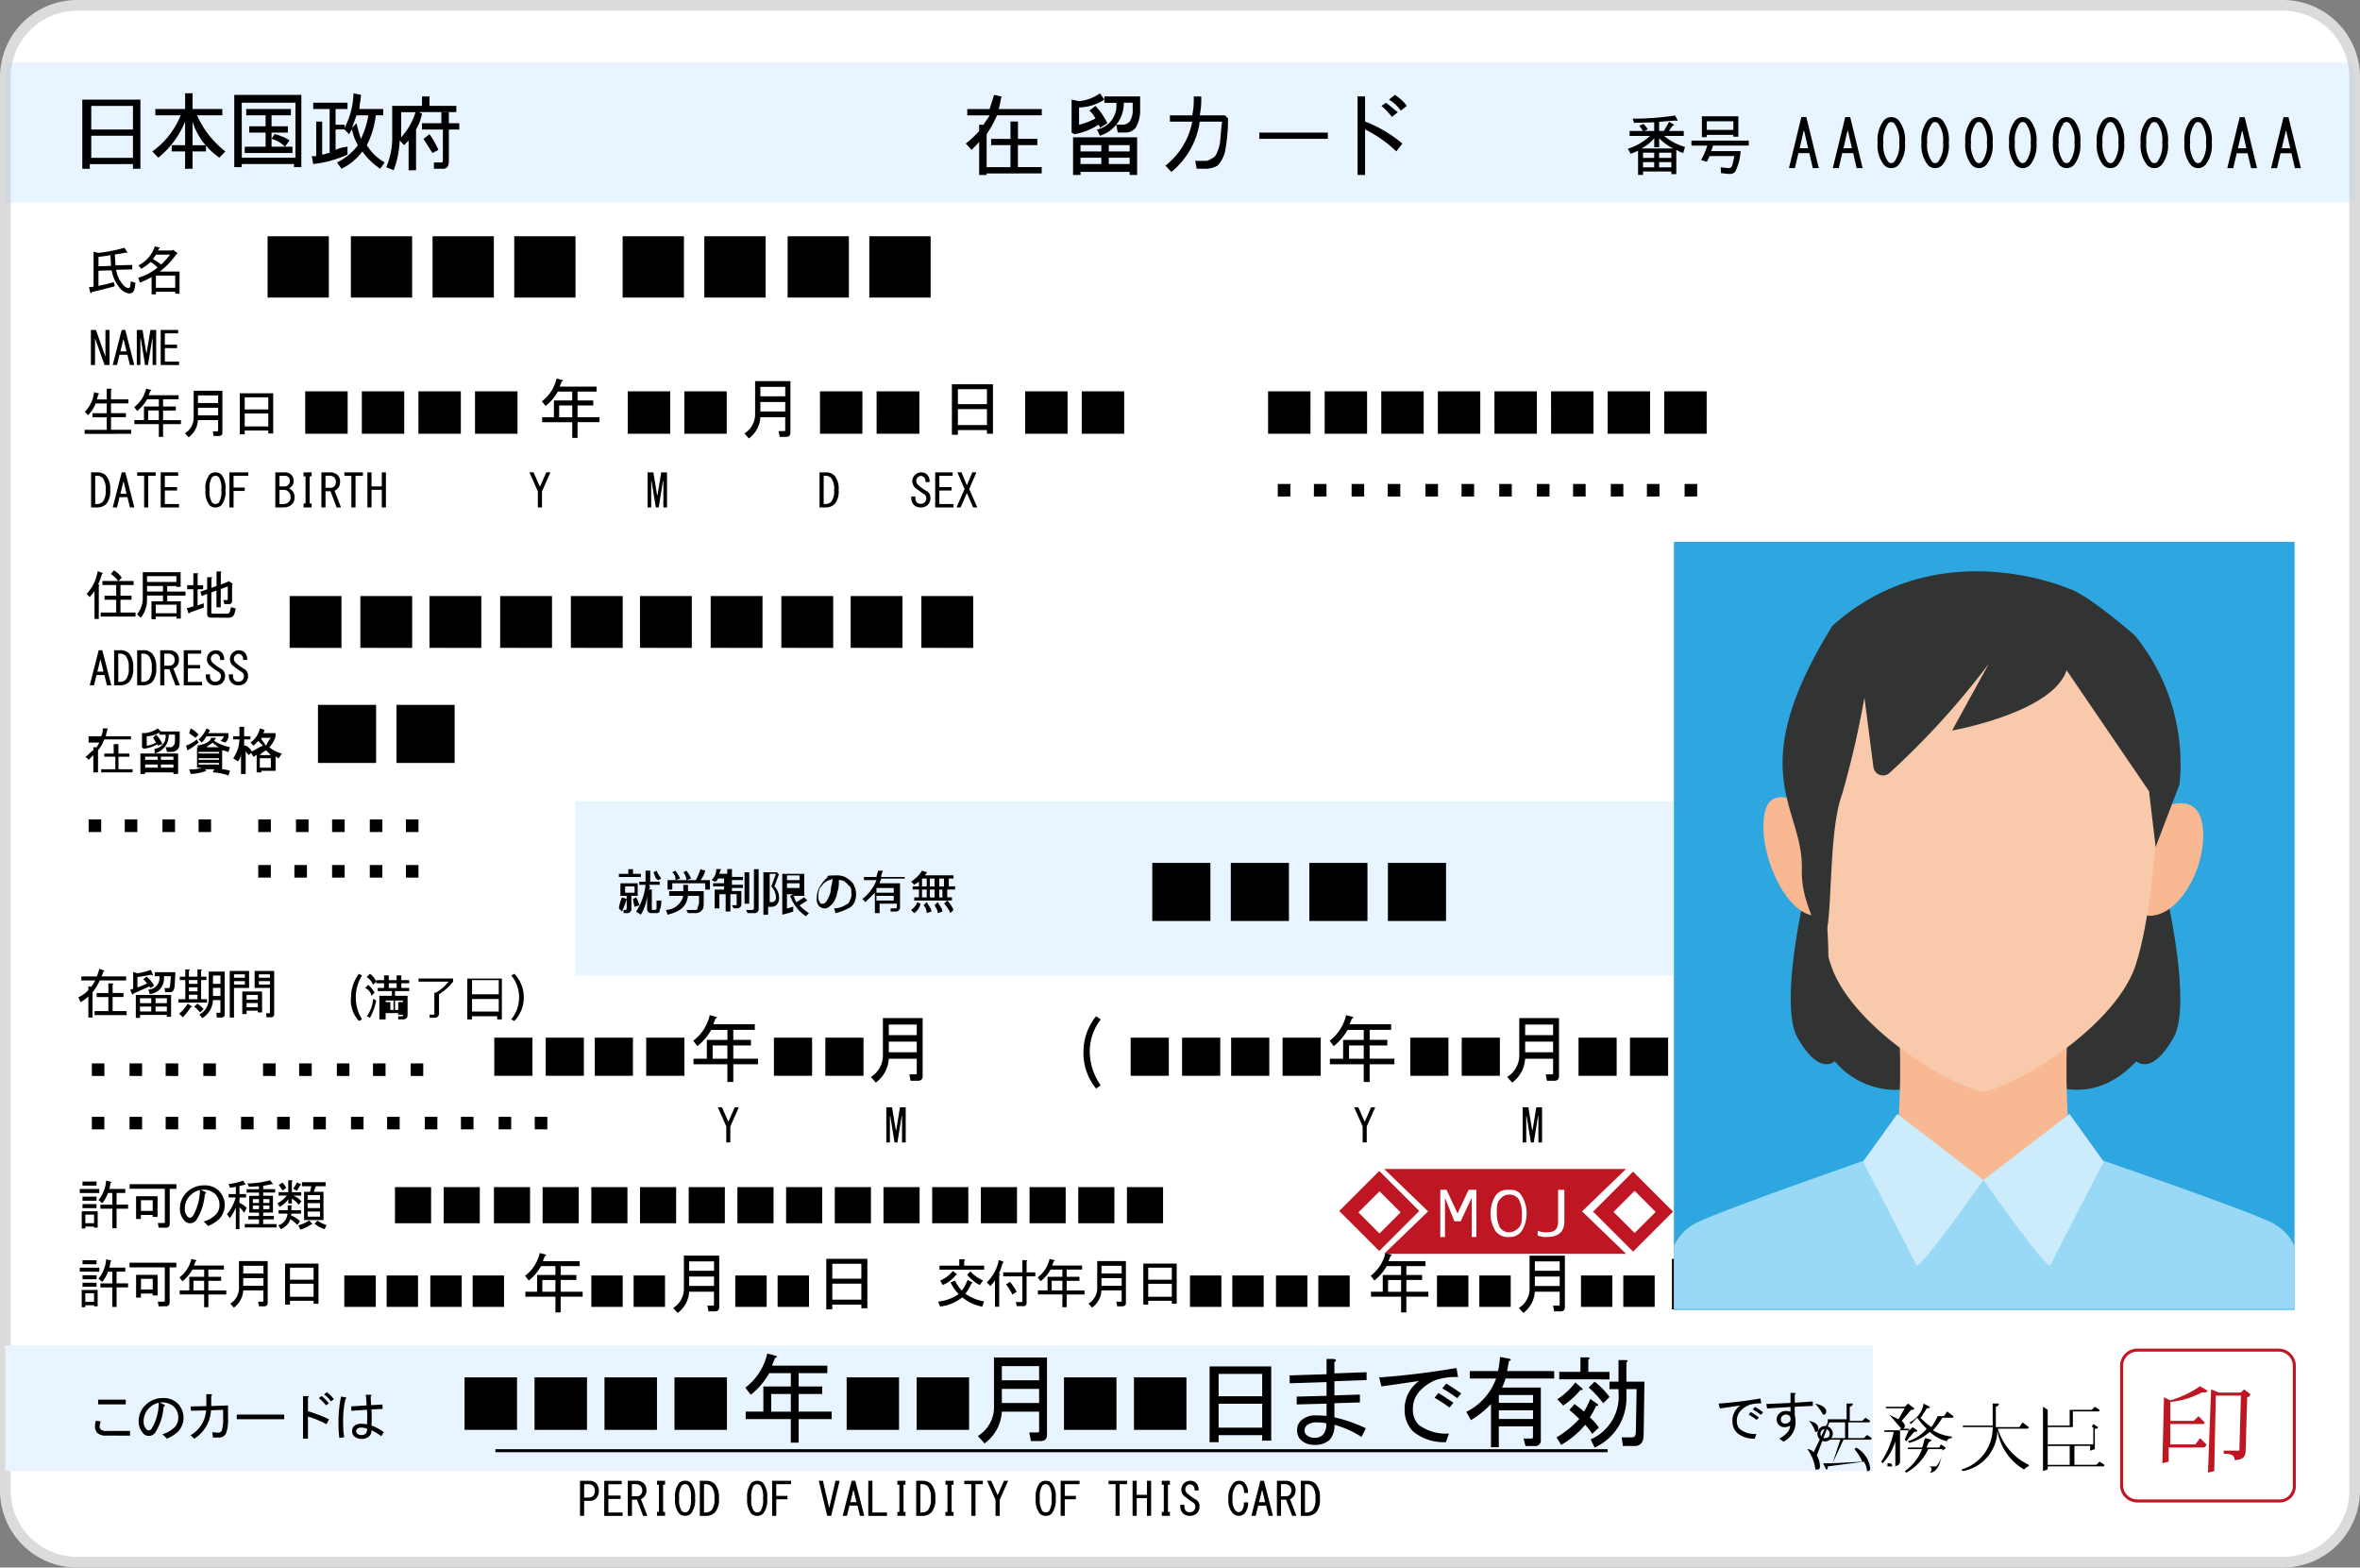
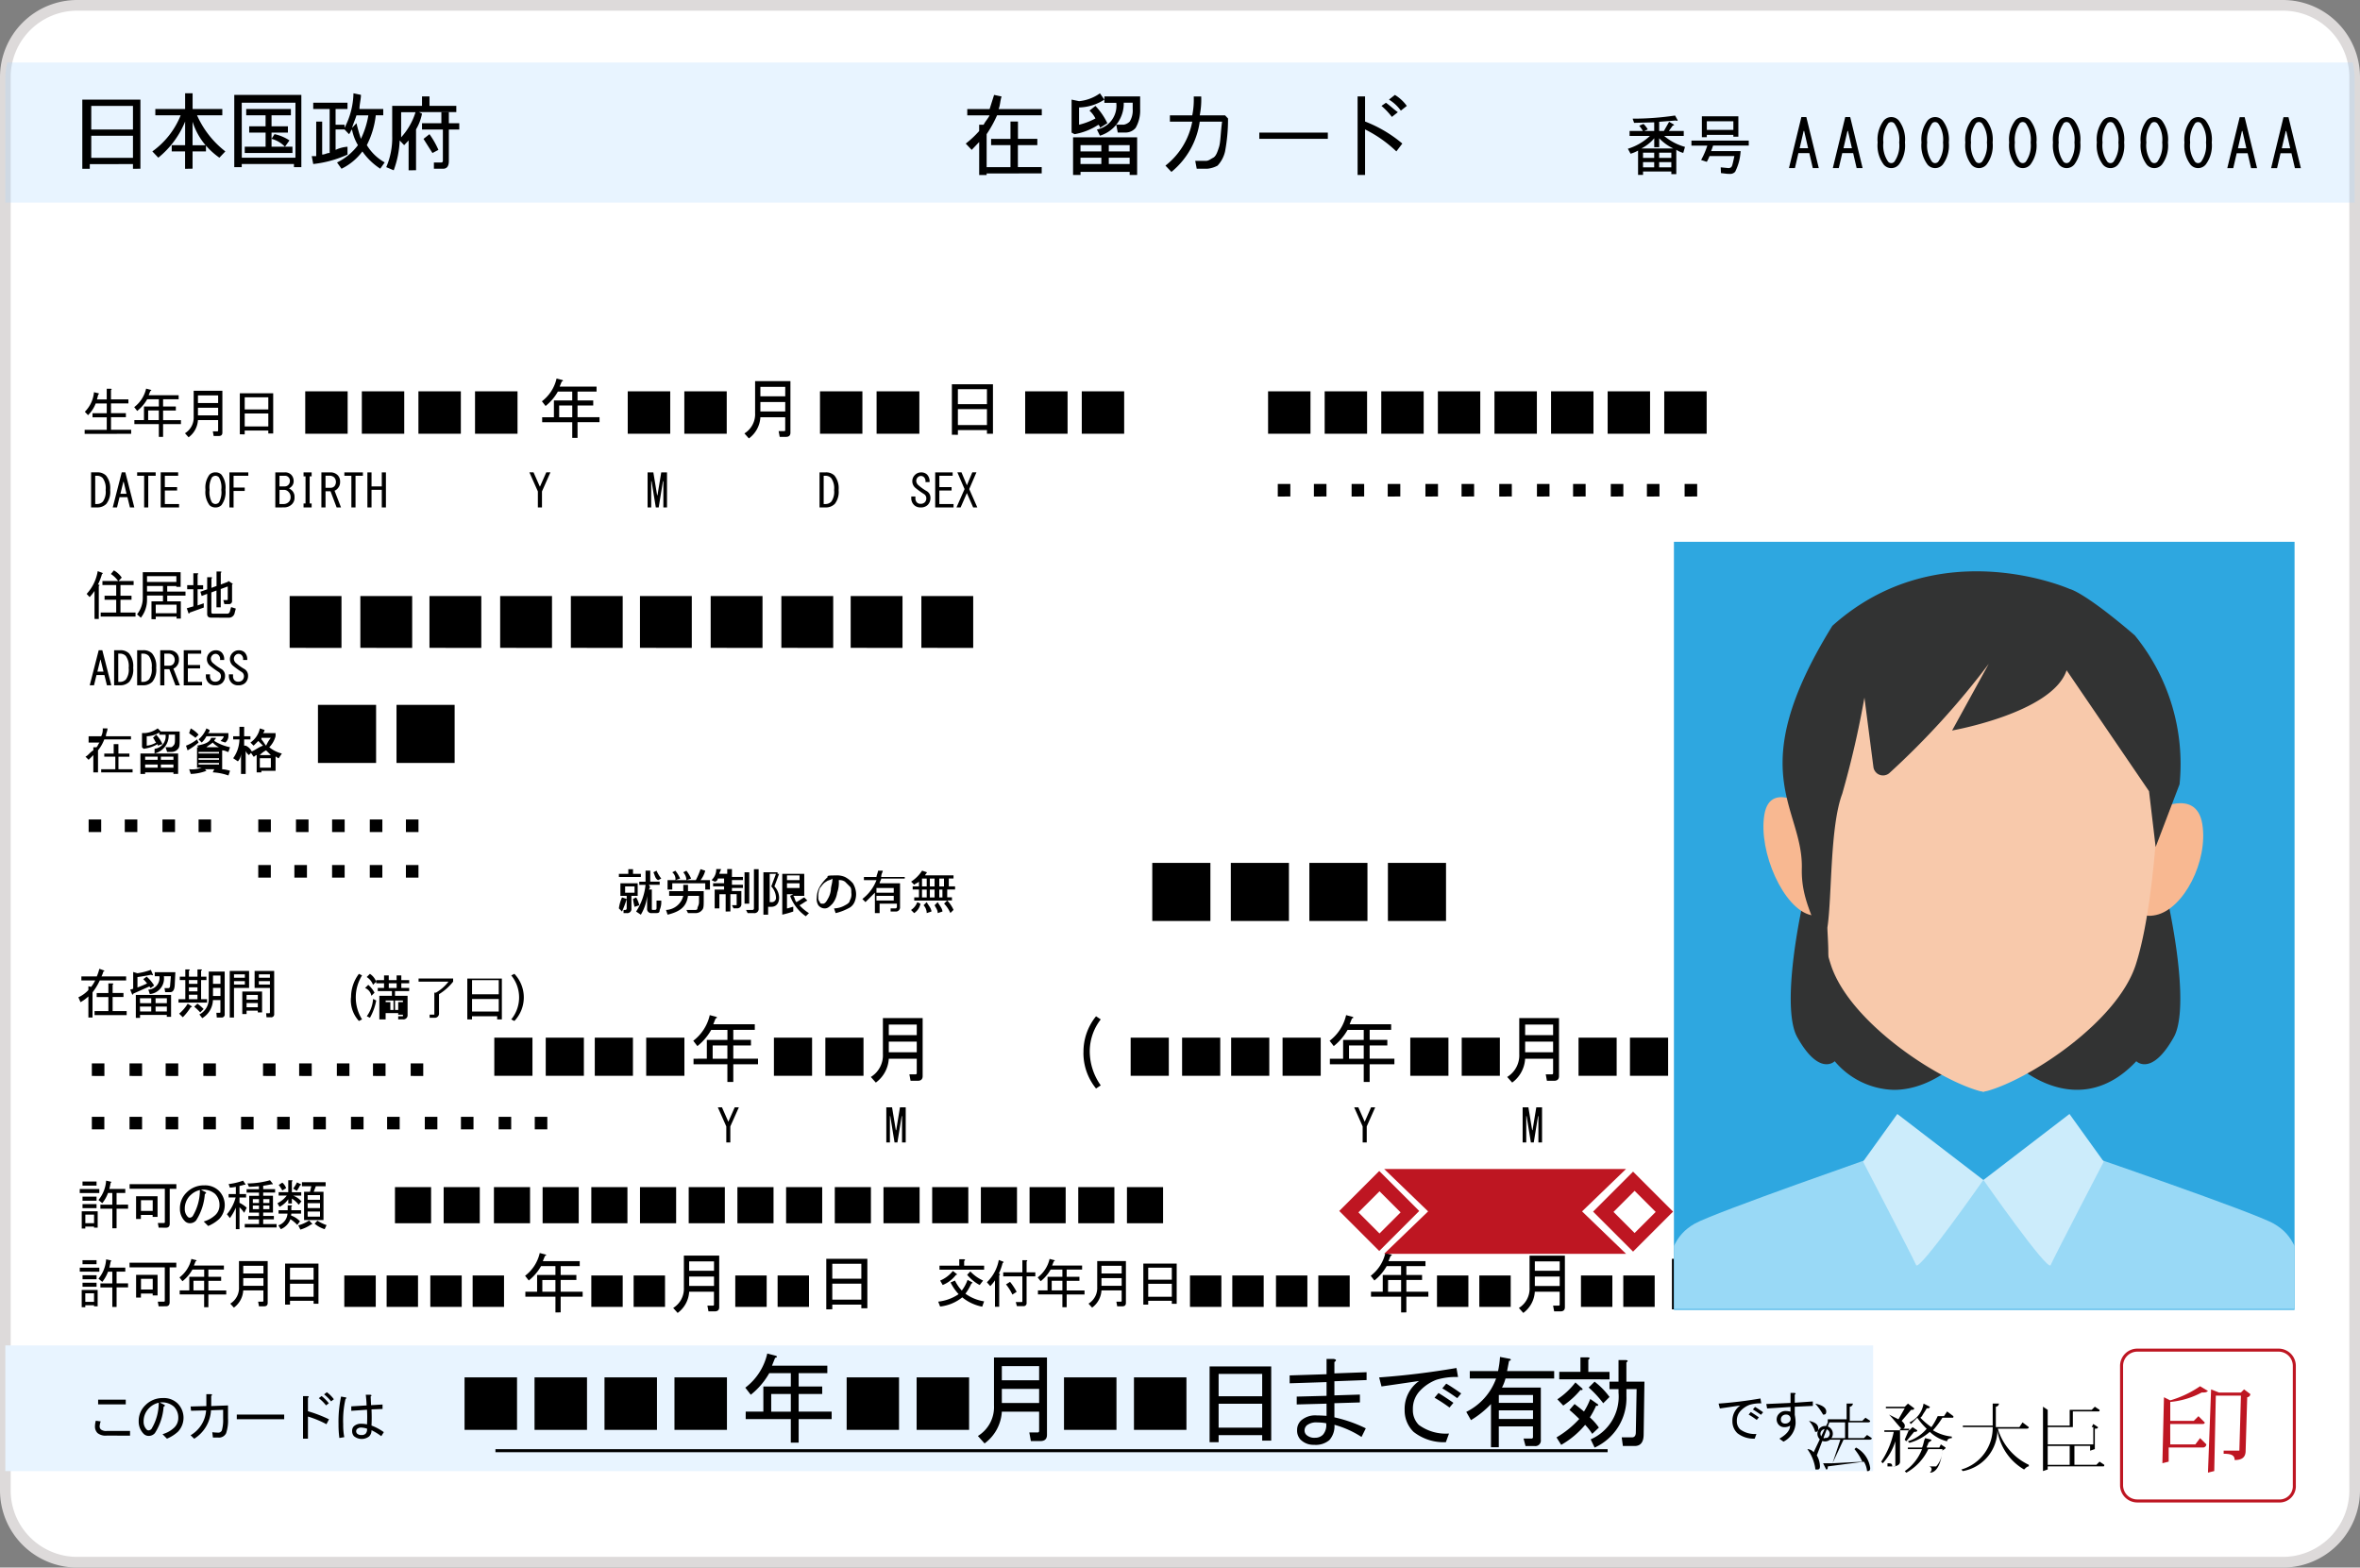
<svg xmlns="http://www.w3.org/2000/svg" width="221" height="146.791" viewBox="0 0 221 146.791">
  <rect x="0" y="0" width="221" height="146.791" fill="#808080" stroke="none" />
  <defs>
    <clipPath id="clip-path">
      <path id="Path_5791" data-name="Path 5791" d="M0,0H58.118V71.841H0Z" />
    </clipPath>
    <clipPath id="clip-path-2">
      <path id="Rectangle_138" data-name="Rectangle 138" d="M0,0H220V13.119H0Z" fill="none" />
    </clipPath>
  </defs>
  <g id="card-residency-front" transform="translate(0.5 0.5)">
    <path id="Path_5784" data-name="Path 5784" d="M6.731,0H213.27A6.731,6.731,0,0,1,220,6.73V139.06a6.731,6.731,0,0,1-6.731,6.731H6.731A6.731,6.731,0,0,1,0,139.06V6.731A6.731,6.731,0,0,1,6.731,0Z" transform="translate(0 0)" fill="#fff" stroke="#dddada" stroke-width="1" />
    <path id="Path_4721" data-name="Path 4721" d="M152.547,322.272a2.114,2.114,0,0,0,1-1.911v-2.989h3.308V322.2q0,.392-.416.392h-.588l-.1-.539h.515a.087.087,0,0,0,.1-.1v-1.2h-2.328a2.643,2.643,0,0,1-1.078,1.985Zm1.494-2.059h2.328v-.882h-2.328Zm0-1.421h2.328v-.882h-2.328Zm-80.687,3.479a2.114,2.114,0,0,0,1-1.911v-2.989h3.308V322.2q0,.392-.417.392h-.588l-.1-.539h.514a.087.087,0,0,0,.1-.1v-1.2H74.849a2.643,2.643,0,0,1-1.078,1.985Zm1.494-2.059h2.328v-.882H74.849Zm0-1.421h2.328v-.882H74.849Zm66.671,3.9V321.22H138.7v-.466h1.1v-1.568h1.715v-.833h-1.347a4.63,4.63,0,0,1-1.152,1.347l-.343-.441a3.7,3.7,0,0,0,1.372-2.132l.563.147q.1.1-.073.122l-.2.49H143.8v.466h-1.789v.833h1.47v.466h-1.47v1.1h2.059v.465h-2.059v1.47Zm-1.225-1.936h1.225v-1.1H140.3Zm-77.967,1.936V321.22H59.51v-.466h1.1v-1.568h1.715v-.833H60.98a4.619,4.619,0,0,1-1.151,1.347l-.345-.441a3.7,3.7,0,0,0,1.372-2.132l.563.147q.1.1-.073.122l-.2.49h3.455v.466H62.817v.833h1.47v.466h-1.47v1.1h2.058v.465H62.817v1.47ZM61.1,320.753h1.225v-1.1H61.1ZM166.881,322.4v-4.729h3.847V322.3h-.563v-.343h-2.72v.441Zm.563-.906h2.72v-1.495h-2.72Zm0-1.96h2.72v-1.4h-2.72ZM87.689,322.4v-4.729h3.847V322.3h-.564v-.343h-2.72v.441Zm.563-.906h2.72v-1.495h-2.72Zm0-1.96h2.72v-1.4h-2.72Zm23.993,2.334a1.717,1.717,0,0,0,.816-1.553V317.88h2.687v3.92q0,.319-.338.319h-.478l-.078-.438h.418a.071.071,0,0,0,.078-.078v-.975h-1.891a2.148,2.148,0,0,1-.876,1.613Zm1.215-1.672h1.891v-.717H113.46Zm0-1.155h1.891v-.717H113.46Zm-81.584,2.827a1.717,1.717,0,0,0,.816-1.553V317.88H35.38v3.92q0,.319-.338.319h-.478l-.078-.438H34.9a.071.071,0,0,0,.078-.078v-.975H33.091a2.148,2.148,0,0,1-.876,1.613Zm1.215-1.672h1.891v-.717H33.092Zm0-1.155h1.891v-.717H33.092ZM109.8,322.2v-1.195h-2.29v-.378h.9v-1.274H109.8v-.677H108.7a3.76,3.76,0,0,1-.936,1.095l-.279-.358a3.006,3.006,0,0,0,1.115-1.732l.458.118q.08.08-.06.1l-.159.4h2.807v.378H110.2v.677h1.195v.378H110.2v.9h1.672v.378H110.2V322.2Zm-1-1.573h1v-.9h-1ZM29.429,322.2v-1.195H27.14v-.378h.9v-1.274h1.394v-.677H28.334a3.76,3.76,0,0,1-.936,1.095l-.279-.358a3.008,3.008,0,0,0,1.115-1.732l.458.118q.08.08-.06.1l-.159.4h2.807v.378H29.827v.677h1.195v.378H29.827v.9H31.5v.378H29.827V322.2Zm-1-1.573h1v-.9h-1ZM17.964,322.2v-1.613h1.493v1.533h-.338v-.1H18.3v.179Zm.338-.5h.816v-.8H18.3Zm2.528.478V320.35H19.715v-.378H20.83v-1.095h-.4a3.436,3.436,0,0,1-.537.955l-.358-.3a3.159,3.159,0,0,0,.717-1.812l.458.1c.039.039.027.078-.039.118q-.039.239-.118.557h1.493v.378h-.816v1.095h1.075v.378H21.231v1.832Zm141.494-.006v-2.94h2.94v2.94Zm-3.963,0v-2.94h2.94v2.94Zm-9.519,0v-2.94h2.94v2.94Zm-3.964,0v-2.94h2.94v2.94Zm-11.113,0v-2.94h2.94v2.94Zm-3.964,0v-2.94h2.94v2.94Zm-4.091,0v-2.94h2.94v2.94Zm-3.963,0v-2.94h2.94v2.94Zm-38.616,0v-2.94h2.94v2.94Zm-3.964,0v-2.94h2.94v2.94Zm-9.519,0v-2.94h2.94v2.94Zm-3.963,0v-2.94h2.94v2.94Zm-11.113,0v-2.94h2.94v2.94Zm-3.963,0v-2.94h2.94v2.94Zm-4.091,0v-2.94h2.94v2.94Zm-3.964,0v-2.94H45.5v2.94Zm60.931-.014v-2.47a3.828,3.828,0,0,1-.438.538l-.318-.358a3.87,3.87,0,0,0,1.115-2.09l.418.159c.053.053.033.093-.06.12a5,5,0,0,1-.358,1q.2.039.039.159v2.947Zm-3.065-.876a4.005,4.005,0,0,1-2.07.856l-.179-.458a4.211,4.211,0,0,0,1.911-.7,4.787,4.787,0,0,1-.757-1.095l.418-.179a3.6,3.6,0,0,0,.637.936,3.522,3.522,0,0,0,.537-1l.418.219q.12.078-.06.12a4.54,4.54,0,0,1-.557.955,4.038,4.038,0,0,0,1.752.717l-.179.5a4.234,4.234,0,0,1-1.873-.878Zm-75.253.836-.078-.438h.577a.071.071,0,0,0,.078-.078v-3.13h-3.3v-.438h4.38v.438H26.2v3.265q0,.378-.358.378Zm80.368-.02-.1-.378h.538a.071.071,0,0,0,.078-.078v-2.329h-1.792v-.378h1.792V317.8h.378q.159.02.02.12v1.015h.816v.378h-.818v2.47a.281.281,0,0,1-.319.319Zm11.843-.139v-3.842h3.125v3.764h-.458v-.279h-2.21v.358Zm.458-.737h2.21v-1.215h-2.21Zm0-1.593h2.21V318.5h-2.21Zm-80.826,2.329v-3.842h3.125v3.764H39.68v-.279H37.47v.358Zm.458-.737h2.21v-1.215H37.47Zm0-1.593h2.21V318.5H37.47Zm-14.411,1.672v-2.13h2.011v1.931h-.458v-.179h-1.1v.378Zm.458-.757h1.1v-1h-1.1Zm81.006-.478.378-.239a6.032,6.032,0,0,1,.617.936l-.4.259a4.562,4.562,0,0,0-.6-.959Zm-86.48.219v-.378h1.314v.378Zm82.838-1.115.3-.318a3.828,3.828,0,0,0,1.195.856l-.318.418a3.949,3.949,0,0,1-1.177-.958Zm-2.528.538a3.022,3.022,0,0,0,1.195-.9l.378.3c.039.026.007.053-.1.078a2.888,2.888,0,0,1-1.234.936Zm-80.309-.12v-.378h1.314v.378Zm-.259-.717V318.5h1.832v.378Zm80.508-.179v-.378h1.851v-.6h.438q.2.039.02.16v.438h1.871v.378Zm-80.251-.518V317.8h1.314v.378Z" transform="translate(-10.813 -200.291)" />
    <path id="Path_4720" data-name="Path 4720" d="M38.239,299.756a3.38,3.38,0,0,0,1.015-.457l.279.3q.039.078-.1.078a3.415,3.415,0,0,1-1,.478Zm1.533-.159.259-.279a3.938,3.938,0,0,0,.856.418l-.179.378A2.6,2.6,0,0,1,39.771,299.6Zm-3.4.159a1.236,1.236,0,0,0,.856-1.095h-.836v-.319h.856v-.457h.319q.159.02.02.118v.338H38.5v.319h-.916l-.02.179a2.092,2.092,0,0,1,.836.538l-.259.339a3.432,3.432,0,0,0-.637-.538,1.613,1.613,0,0,1-.9.936Zm-3.981.358V298.1a4.744,4.744,0,0,1-.557.975l-.279-.358a3.986,3.986,0,0,0,.817-1.572h-.657v-.318h.677v-.677a4.707,4.707,0,0,1-.557.078l-.118-.339a5.986,5.986,0,0,0,1.353-.318l.2.3q.078.12-.078.078a3.353,3.353,0,0,1-.458.118v.761h.617v.319h-.617v.5a2.876,2.876,0,0,1,.677.458l-.239.478a2.8,2.8,0,0,0-.438-.518v2.051Zm-14.431-.06v-1.612h1.493v1.533H19.11v-.1h-.816v.179Zm.338-.5h.816v-.8h-.816Zm2.528.478V298.2H19.707v-.378h1.115v-1.095h-.4a3.436,3.436,0,0,1-.537.955l-.358-.3a3.158,3.158,0,0,0,.717-1.812l.458.1c.039.039.027.078-.039.118q-.039.239-.118.557h1.493v.378h-.816v1.095H22.3v.378H21.222v1.832Zm4.339-.06-.078-.438h.577a.071.071,0,0,0,.078-.078v-3.125h-3.3V295.9h4.38v.438H26.2V299.6q0,.378-.358.378Zm8.061-.02v-.319h1.333V299.2h-1v-.319h1v-.319h-.915v-1.574h.915v-.3H33.4v-.319h1.155v-.278q-.438.039-.936.06l-.139-.319a8.009,8.009,0,0,0,2.11-.3l.239.3q.06.12-.1.078-.358.078-.776.139v.318h1.115v.319H34.953v.3h.915v1.572h-.915v.319h1v.319h-1v.438h1.255v.319Zm1.732-1.712h.577v-.338h-.577Zm-.976,0h.577v-.338h-.577Zm.976-.577h.577v-.358h-.577Zm-.976,0h.577v-.358h-.577Zm-4.6,1.732a2.639,2.639,0,0,0,1.1-.617,1.249,1.249,0,0,0,.378-.916,1.43,1.43,0,0,0-.418-1.055,1.686,1.686,0,0,0-1.314-.378l.358.179q.239.1,0,.219a5.261,5.261,0,0,1-.816,2.47.762.762,0,0,1-.537.259.673.673,0,0,1-.5-.179,1.62,1.62,0,0,1-.478-1.195,2.034,2.034,0,0,1,.617-1.493,2.248,2.248,0,0,1,1.652-.677,1.856,1.856,0,0,1,1.372.5,1.9,1.9,0,0,1,.04,2.647,3.575,3.575,0,0,1-1.035.657Zm-1.255-2.449a1.731,1.731,0,0,0-.517,1.274,1.025,1.025,0,0,0,.3.757.243.243,0,0,0,.179.06.387.387,0,0,0,.259-.139,4.755,4.755,0,0,0,.677-2.449,1.823,1.823,0,0,0-.894.5Zm87.711,2.613v-3.383h3.383v3.383Zm-4.56,0v-3.383h3.383v3.383Zm-4.56,0v-3.383H110.1v3.383Zm-4.56,0v-3.383h3.383v3.383Zm-4.56,0v-3.383h3.384v3.383Zm-4.56,0v-3.383h3.383v3.383Zm-4.56,0v-3.383h3.383v3.383Zm-4.56,0v-3.383H87.3v3.383Zm-4.56,0v-3.383h3.383v3.383Zm-4.561,0v-3.383h3.384v3.383Zm-4.56,0v-3.383h3.383v3.383Zm-4.56,0v-3.383h3.383v3.383Zm-4.56,0v-3.383H64.5v3.383Zm-4.56,0v-3.383h3.383v3.383Zm-4.707,0v-3.383h3.383v3.383Zm-4.56,0v-3.383h3.383v3.383Zm-8.512-.3v-2.648h.557l.12-.518h-.876v-.378H40.8v.378h-.916l-.2.518h.916v2.648Zm.338-.319h1.155v-.478H39.113Zm0-.8h1.155v-.458H39.113Zm0-.776h1.155v-.438H39.113ZM23.049,299.16v-2.13H25.06v1.932H24.6v-.179h-1.1v.378Zm.458-.757h1.1v-1h-1.1Zm-5.474-.259v-.378h1.314v.378Zm18.253-.458a2.544,2.544,0,0,0,.876-.717H36.4v-.319h.9v-1.114h.319q.159.02.02.118v1h.876v.319h-.757a1.912,1.912,0,0,1,.777.538l-.259.318a2.329,2.329,0,0,0-.637-.577v.458H37.3v-.4a2.264,2.264,0,0,1-.816.717Zm-18.253-.239v-.378h1.314v.378Zm-.259-.717v-.378h1.832v.378Zm19.985-.418a3.546,3.546,0,0,0,.358-.577l.338.159q.139.078-.039.1a4.355,4.355,0,0,1-.319.538Zm-1.354-.338.338-.219a1.215,1.215,0,0,1,.358.518l-.358.219a3.819,3.819,0,0,0-.336-.518Zm-18.372.06v-.379h1.314v.378Z" transform="translate(-10.806 -185.511)" />
    <path id="Path_4719" data-name="Path 4719" d="M169.183,259.7v-3.285h.573a1.115,1.115,0,0,1,.825.3,1.877,1.877,0,0,1,.387,1.348,1.83,1.83,0,0,1-.353,1.3,1.163,1.163,0,0,1-.859.337Zm.387-.32h.185a.742.742,0,0,0,.539-.235,1.6,1.6,0,0,0,.252-1.078,1.626,1.626,0,0,0-.27-1.112.713.713,0,0,0-.522-.219h-.185Zm-15.4.32v-2.46h-.034l-.4,2.46h-.27l-.4-2.46h-.034v2.46h-.337v-3.285h.539l.353,2.139h.033l.353-2.139h.539V259.7Zm-16.457,0v-1.5l-.792-1.786h.387l.588,1.331h.017l.588-1.331h.387l-.792,1.786v1.5Zm-43.134,0v-2.46h-.033l-.4,2.46h-.269l-.4-2.46h-.034v2.46h-.337v-3.285h.539l.353,2.139h.034l.353-2.139h.539V259.7Zm-16.457,0v-1.5l-.792-1.786h.388l.588,1.331h.016l.588-1.331h.387L78.5,258.2v1.5Zm-17.936-1.223V257.3h1.176v1.176Zm-3.383,0V257.3h1.176v1.176Zm-3.53,0V257.3h1.176v1.176Zm-3.383,0V257.3h1.176v1.176Zm-3.53,0V257.3h1.176v1.176Zm-3.383,0V257.3h1.176v1.176Zm-3.53,0V257.3h1.176v1.176Zm-3.383,0V257.3h1.176v1.176Zm-3.383,0V257.3h1.176v1.176Zm-3.531,0V257.3h1.176v1.176Zm-3.528,0V257.3h1.176v1.176Zm-3.384,0V257.3h1.176v1.176Zm-3.528,0V257.3H19.88v1.176ZM32.532,257.3Zm79.039-6.032a5.245,5.245,0,0,1,1.176-3.383l.441.294a4.888,4.888,0,0,0-1.03,3.089,5.549,5.549,0,0,0,1.03,3.089l-.441.294a5.245,5.245,0,0,1-1.18-3.384Zm62.769,2.94a4.754,4.754,0,0,0,1.03-3.236,4.618,4.618,0,0,0-1.03-3.089l.441-.147a4.772,4.772,0,0,1,1.176,3.383,5.243,5.243,0,0,1-1.176,3.383Zm-23.091-.639a2.378,2.378,0,0,0,1.13-2.15v-3.363H156.1v5.431q0,.441-.47.441h-.661l-.11-.606h.579a.1.1,0,0,0,.11-.111V251.86h-2.619a2.978,2.978,0,0,1-1.213,2.235Zm1.681-2.315h2.619v-.993H152.93Zm0-1.6h2.619v-.992H152.93Zm-61.272,3.915a2.378,2.378,0,0,0,1.13-2.15v-3.363H96.51v5.431q0,.441-.47.441h-.661l-.111-.606h.579a.1.1,0,0,0,.11-.111V251.86H93.338a2.978,2.978,0,0,1-1.213,2.235Zm1.681-2.315h2.619v-.993H93.34Zm0-1.6h2.619v-.992H93.34Zm44.476,4.383v-1.654h-3.17v-.524h1.24V250.1h1.93v-.937H136.3a5.207,5.207,0,0,1-1.294,1.516l-.386-.5a4.163,4.163,0,0,0,1.544-2.4l.634.165q.11.11-.083.138l-.22.552h3.887v.524h-2.012v.937h1.654v.524h-1.654v1.24h2.316v.524h-2.316v1.654Zm-1.378-2.178h1.378v-1.24h-1.378Zm-58.212,2.178v-1.654h-3.17v-.524H76.3V250.1h1.93v-.937H76.709a5.207,5.207,0,0,1-1.294,1.516l-.386-.5a4.163,4.163,0,0,0,1.544-2.4l.634.165c.074.073.046.118-.083.138l-.22.552h3.887v.524H78.778v.937h1.654v.524H78.778v1.24h2.316v.524H78.778v1.654Zm-1.378-2.178h1.378v-1.24H76.847Zm90.773,1.847v-5.32h4.328v5.21h-.634v-.386h-3.058v.5Zm.634-1.019h3.058v-1.681h-3.058Zm0-2.205h3.058v-1.571h-3.058ZM48.567,253.474V252.3h1.176v1.176Zm-3.53,0V252.3h1.176v1.176Zm-3.383,0V252.3h1.176v1.176Zm-3.53,0V252.3H39.3v1.176Zm-3.383,0V252.3h1.176v1.176Zm-5.591,0V252.3h1.176v1.176Zm-3.528,0V252.3H26.8v1.176Zm-3.384,0V252.3h1.176v1.176Zm-3.528,0V252.3h1.176v1.176Zm144.036-.015v-3.573h3.573v3.573Zm-4.816,0v-3.573H161.5v3.573Zm-10.94,0v-3.573h3.573v3.573Zm-4.816,0v-3.573h3.573v3.573Zm-11.96,0v-3.573h3.573v3.573Zm-4.816,0v-3.573h3.573v3.573Zm-4.593,0v-3.573h3.573v3.573Zm-4.816,0v-3.573h3.573v3.573Zm-28.59,0v-3.573h3.573v3.573Zm-4.816,0v-3.573h3.573v3.573Zm-11.96,0v-3.573H74.2v3.573Zm-4.816,0v-3.573H69.38v3.573Zm-4.593,0v-3.573h3.573v3.573Zm-4.816,0v-3.573h3.573v3.573Zm1.586-5.281a3.249,3.249,0,0,0,0-4.118l.294-.147a3.2,3.2,0,0,1,0,4.413Zm-15-2.059a3.614,3.614,0,0,1,.735-2.206l.294.147a3.9,3.9,0,0,0,0,4.118l-.294.147a2.86,2.86,0,0,1-.743-2.206Zm13.682,2.059v-.294H54.31v.294h-.441v-3.824h3.236v3.824Zm-2.352-.735h2.5v-1.176h-2.5Zm0-1.618h2.5V244.5h-2.5ZM47.4,248.177v-.294h.441v-.147H47.4v-.147H46.221v.588h-.588V245.97h1.176v-.441H45.485v-.294h.588v-.441h-.735V244.5h.735v-.441h.441v.441h.735v-.441h.441v.441h.736v.294h-.736v.441h.736v.294H47.1v.441h1.176v1.764a.392.392,0,0,1-.441.441Zm-.294-.882H47.4v-.735h.441v-.147H47.1Zm-.883-.735h.441v.735h.294v-.883h-.736Zm.294-1.324h.735v-.441h-.735Zm-17.736,2.482a1.625,1.625,0,0,0,.876-1.434V243.7h1.493v3.982a.281.281,0,0,1-.319.319H30.41l-.039-.438h.3a.07.07,0,0,0,.078-.078v-1.115h-.7a2.048,2.048,0,0,1-1,1.692Zm1.274-1.732h.7v-.757h-.7Zm0-1.135h.7v-.777h-.7Zm-7.226,3.185v-2.15h3.3v2.051h-.4v-.179H23.223v.279Zm1.851-.6h1.055v-.458H24.677Zm-1.453,0h1.046v-.458H23.214Zm1.453-.777h1.055V246.2H24.677Zm-1.453,0h1.046V246.2H23.214Zm27.115,1.368v-.294h.441v-2.059h.147a3.966,3.966,0,0,0,1.176-1.03h-2.8v-.294h3.237v.294a5.076,5.076,0,0,1-1.324,1.176v1.764a.392.392,0,0,1-.441.441Zm-5.884-.147a3.083,3.083,0,0,0,.588-1.618l.294.147a5.266,5.266,0,0,1-.588,1.618ZM31.623,248v-4.36h1.812v1.593H32.022V248Zm.4-3.086h1.015v-.319H32.022Zm0-.637h1.015v-.319H32.022ZM18.386,248v-1.971a3.643,3.643,0,0,1-.736.537l-.2-.458a2.874,2.874,0,0,0,.935-.677v-.358l.259.06a3.142,3.142,0,0,0,.378-.6H17.73v-.378h1.443a4.518,4.518,0,0,0,.239-.717l.438.159q.078.078-.06.1a2.133,2.133,0,0,1-.179.458h2.31v.378h-2.47a5.7,5.7,0,0,1-.677,1.115V248Zm16.681-.02-.039-.378h.279a.07.07,0,0,0,.078-.078v-2.29H33.952v-1.593h1.832v4.022a.281.281,0,0,1-.319.318Zm-.717-3.066h1.035v-.319H34.35Zm0-.637h1.035v-.319H34.35Zm-7.464,3.365a3.67,3.67,0,0,0,.8-.936l.338.219q.139.1-.06.118a5.092,5.092,0,0,1-.737.936Zm-7.922.139V247.4h1.294v-1.314H19.163v-.378h1.095v-.9h.378c.106.013.113.053.02.12v.776h1.015v.378H20.656V247.4H21.97v.378Zm13.834-.1v-2.11h1.852v1.951h-.4v-.16H33.2v.319Zm.4-.637h1.055v-.4H33.2Zm0-.717h1.055v-.438H33.2Zm-4.9.657.3-.279a3.809,3.809,0,0,1,.577.5l-.319.319a4.319,4.319,0,0,0-.568-.538Zm-1.473-.378v-.319h.637v-1.792h-.517v-.319h.517V243.5h.319q.2.02.02.12v.557h.8V243.5h.319q.2.02.02.12v.557h.5v.319h-.5v1.792h.557v.319Zm.975-.319h.8v-.418h-.8Zm0-.736h.8v-.378h-.8Zm0-.7h.8v-.358h-.8Zm16.5.385.294-.294a2.583,2.583,0,0,1,.588.735l-.294.294a.978.978,0,0,0-.6-.735Zm-21.82.591-.179-.438.279-.078v-1.573l.4.12a6.429,6.429,0,0,0,1.255-.319l.179.418q.06.159-.159.039-.677.139-1.274.219v.976q.478-.179.9-.378a3.236,3.236,0,0,0-.358-.4l.319-.239a3.34,3.34,0,0,1,.7.836l-.338.239-.1-.159-1.513.677q-.013.089-.05.089a.078.078,0,0,1-.06-.029ZM24,245.39a1.093,1.093,0,0,0,1.035-1.255H24.6v-.378h1.931l-.06,1.215q-.039.657-.418.657h-.478l-.06-.378h.338q.159,0,.179-.179l.078-.936h-.657a1.463,1.463,0,0,1-1.314,1.672Zm20.454-1.182.294-.294a1.47,1.47,0,0,1,.588.735l-.294.294a1.469,1.469,0,0,0-.6-.736Z" transform="translate(-10.609 -153.219)" />
    <path id="Path_4718" data-name="Path 4718" d="M49.146,192.915v-1.176h1.176v1.176Zm-3.383,0v-1.176h1.176v1.176Zm-3.53,0v-1.176h1.176v1.176Zm-3.53,0v-1.176h1.176v1.176Zm-3.383,0v-1.176h1.176v1.176Zm13.828-4.266v-1.176h1.176v1.176Zm-3.383,0v-1.176h1.176v1.176Zm-3.53,0v-1.176h1.176v1.176Zm-3.383,0v-1.176h1.176v1.176Zm-3.53,0v-1.176H36.5v1.176Zm-5.59,0v-1.176H30.9v1.176Zm-3.383,0v-1.176h1.176v1.176Zm-3.53,0v-1.176h1.176v1.176Zm-3.383,0v-1.176h1.176v1.176Zm11.621-5.59.147-.294h-.882l.147.147a4.349,4.349,0,0,1-1.471.294l-.147-.441a2.529,2.529,0,0,0,1.176-.147h-.441v-1.912h.147l-.147-.147c.735-.147,1.176-.294,1.324-.735h.441c0,.147-.147.147-.147.294a4.407,4.407,0,0,0,1.471.588l-.147.441c-.147,0-.294-.147-.588-.147v1.764h-.294a2.869,2.869,0,0,1,1.029.147l-.147.441a5.223,5.223,0,0,0-1.471-.294Zm-1.324-.735h1.912v-.147H29.729Zm0-.441h1.912v-.147H29.729Zm0-.588h1.912v-.147H29.729Zm.735-.588H31.64a2.031,2.031,0,0,1-.588-.441c-.147.147-.441.294-.589.441Zm3.237,2.5v-1.913a1.124,1.124,0,0,1-.294.736l-.441-.294a3.155,3.155,0,0,0,.588-1.764h-.588v-.294h.588v-.882h.441v.882h.588v.294h-.588v.588h.147a1.134,1.134,0,0,1,.565.542c.376-.157.654-.409,1.053-.542l-.441-.441-.441.441-.294-.294a2.143,2.143,0,0,0,.883-1.324l.441.147a.513.513,0,0,1-.147.294h1.176v.294a2.371,2.371,0,0,1-.588,1.03,2.958,2.958,0,0,0,1.176.588l-.294.441c-.147,0-.147-.147-.294-.147v1.324H35.611v.147H35.17v-1.618c-.147,0-.147.147-.294.147l-.235-.353-.206.206c-.147-.147-.294-.294-.294-.441v2.207Zm1.764-.588h1.03v-.882h-1.03Zm0-1.176h1.03L36.053,181a2.034,2.034,0,0,0-.588.44Zm.147-1.471c.147.147.294.441.441.588a3.215,3.215,0,0,1,.441-.735h-.882Zm-8.238,3.236v-.147H24.726v.147h-.441v-1.914h1.324v-.441a1.172,1.172,0,0,0,1.03-1.324h-.588v-.2a2.29,2.29,0,0,1-1.176.349v.882a2.092,2.092,0,0,0,.882-.294c-.147-.147-.147-.294-.294-.441l.294-.294a3.082,3.082,0,0,1,.588.882l-.441.147v-.147a3.518,3.518,0,0,1-1.324.441l-.147-.147V179.38h.294a2.349,2.349,0,0,0,1.176-.441l.294.294h1.764v.735c0,.441,0,.735-.147.882a.764.764,0,0,1-.588.294h-.441l-.147-.441h.441c.147,0,.147,0,.294-.147s.147-.294.147-.735v-.294h-.588a1.73,1.73,0,0,1-1.324,1.764h2.207V183.2ZM26.2,182.62h1.176v-.294H26.2Zm-1.471,0H25.9v-.294H24.728Zm1.471-.735h1.176v-.294H26.2Zm-1.471,0H25.9v-.294H24.728Zm-4.119,1.176v-.294h1.324V181.59H20.9V181.3h.882v-.883h.441v.883h1.029v.294H22.227v1.176h1.324v.294Zm-.735,0v-1.618l-.441.441-.294-.294c.294-.147.441-.441.736-.588v-.294h.294c.147-.147.147-.294.294-.441H19.432v-.588h1.176a1.326,1.326,0,0,0,.147-.735H21.2c0,.294-.147.441-.147.735H23.4v.294H20.9A3.685,3.685,0,0,1,20.313,181v2.059Zm28.391-.883v-5.442h5.443v5.442Zm-7.355,0v-5.442h5.443v5.442ZM28.552,180.56a3.685,3.685,0,0,0,1.03-.588l.147.294A6.24,6.24,0,0,1,28.7,181ZM29.288,180.707Zm2.5-.588c.147-.147.294-.294.294-.441H30.465a2.024,2.024,0,0,1-.441.588l-.294-.294a2.635,2.635,0,0,0,.735-1.03l.294.147c0,.147,0,.147-.147.294h1.912v.294a.765.765,0,0,1-.294.588Zm-2.94-.735.147-.441a2.588,2.588,0,0,1,.735.588l-.294.294c-.149-.149-.443-.3-.588-.443ZM24.288,179.383Z" transform="translate(-11.635 -111.233)" />
    <path id="Path_4717" data-name="Path 4717" d="M33.012,153.021a.875.875,0,0,1-.27-.64v-.169h.387v.152a.549.549,0,0,0,.135.4.458.458,0,0,0,.337.135.549.549,0,0,0,.4-.135.525.525,0,0,0,.152-.387.461.461,0,0,0-.235-.4,8.509,8.509,0,0,1-.792-.573.815.815,0,0,1-.034-1.211.8.8,0,0,1,.556-.235.775.775,0,0,1,.573.2.906.906,0,0,1,.235.706h-.387a.522.522,0,0,0-.135-.455.407.407,0,0,0-.573,0,.483.483,0,0,0-.152.353.566.566,0,0,0,.235.421,4.583,4.583,0,0,0,.706.505.7.7,0,0,1,.387.64.911.911,0,0,1-.252.674.888.888,0,0,1-.657.235.843.843,0,0,1-.62-.219Zm-2.156,0a.875.875,0,0,1-.27-.64v-.169h.387v.152a.549.549,0,0,0,.135.4.458.458,0,0,0,.337.135.549.549,0,0,0,.4-.135.526.526,0,0,0,.152-.387.461.461,0,0,0-.235-.4,8.507,8.507,0,0,1-.792-.573.815.815,0,0,1-.034-1.211.8.8,0,0,1,.556-.235.775.775,0,0,1,.573.2.906.906,0,0,1,.235.706h-.387a.522.522,0,0,0-.135-.455.407.407,0,0,0-.573,0,.483.483,0,0,0-.152.353.566.566,0,0,0,.235.421,4.6,4.6,0,0,0,.708.505.7.7,0,0,1,.387.64.911.911,0,0,1-.252.674.888.888,0,0,1-.657.235.843.843,0,0,1-.622-.219Zm-2.341.219v-3.285h1.634v.32H28.9v1.061h1.146v.32H28.9v1.263h1.331v.32Zm-.775,0-.573-1.516H26.7v1.516h-.387v-3.285h.842a.935.935,0,0,1,.69.269.843.843,0,0,1,.219.623.856.856,0,0,1-.219.606.736.736,0,0,1-.3.219l.606,1.568ZM26.695,151.4h.488a.486.486,0,0,0,.353-.152.642.642,0,0,0-.017-.808.615.615,0,0,0-.455-.168h-.371Zm-2.544,1.836v-3.285h.573a1.115,1.115,0,0,1,.825.3,1.876,1.876,0,0,1,.387,1.347,1.831,1.831,0,0,1-.353,1.3,1.165,1.165,0,0,1-.859.337Zm.388-.32h.185a.74.74,0,0,0,.539-.235,1.6,1.6,0,0,0,.253-1.078,1.628,1.628,0,0,0-.27-1.112.714.714,0,0,0-.522-.219h-.185Zm-2.544.32v-3.285h.573a1.115,1.115,0,0,1,.825.3,1.876,1.876,0,0,1,.387,1.347,1.829,1.829,0,0,1-.353,1.3,1.164,1.164,0,0,1-.859.337Zm.387-.32h.185a.74.74,0,0,0,.539-.235,1.6,1.6,0,0,0,.253-1.078,1.628,1.628,0,0,0-.27-1.112.714.714,0,0,0-.522-.219h-.186Zm-1.061.32-.235-.96h-.741l-.235.96h-.4l.842-3.285h.337l.842,3.285Zm-.893-1.28H21l-.269-1.112H20.7Zm77.16-2.225V144.88h4.855v4.854Zm-6.62,0V144.88h4.854v4.854Zm-6.49,0V144.88h4.855v4.854Zm-6.62,0V144.88h4.855v4.854Zm-6.62,0V144.88h4.852v4.854Zm-6.473,0V144.88h4.855v4.854Zm-6.62,0V144.88H63v4.854Zm-6.62,0V144.88h4.854v4.854Zm-6.473,0V144.88h4.854v4.854Zm-6.62,0V144.88h4.854v4.854Zm-12.94-2.687v-1.672H26.57v-.538H25.076v.4a2.692,2.692,0,0,1-.577,1.672l-.358-.318a2.427,2.427,0,0,0,.538-1.553v-2.389h3.544v1.372h-.4v-.078h-.856v.518h1.712v.378H26.968v.538h1.274v1.612h-.4v-.179H25.893v.239Zm.4-.557h1.951v-.8H25.892Zm-.816-2.031H26.57v-.518H25.076Zm0-.9h2.747v-.537H25.076Zm-4.917,3.464V144.4a4.581,4.581,0,0,1-.458.577l-.279-.3a4.074,4.074,0,0,0,1.035-2.13l.438.159c.053.053.039.093-.039.12a5.456,5.456,0,0,1-.378.975l.12.02c.039.039.027.078-.039.118v3.086Zm10.908-.12q-.358,0-.358-.338v-1.891l-.517.2-.12-.4.637-.219v-1.135h.378c.106.013.113.053.02.12v.876l.478-.179v-1.353h.378q.159.02.02.118V143.8l.677-.259.039-.078.418.279-.078.06v1.513a.281.281,0,0,1-.319.318h-.4l-.1-.378h.338a.07.07,0,0,0,.078-.078v-1.195l-.657.239v1.712h-.4v-1.573l-.478.179v1.832q0,.159.139.159h1.333a.25.25,0,0,0,.259-.2l.12-.418.438.139-.1.378a.554.554,0,0,1-.577.478Zm-10.331-.1v-.378H22.19v-1.194H21.1v-.378H22.19v-1H20.9v-.378H22.37a2.457,2.457,0,0,0-.677-.657l.279-.339a2.148,2.148,0,0,1,.737.677l-.3.319h1.413v.378H22.589v1h1.035v.378H22.589v1.194H24v.378Zm8.22-.318-.159-.458.617-.179V144.24h-.577v-.378h.577v-1.115h.378c.106.013.113.053.02.118v1h.517v.378h-.517v1.513l.577-.2v.4l-1.333.478q-.013.089-.05.089a.078.078,0,0,1-.05-.028Z" transform="translate(-11.808 -89.563)" />
    <path id="Path_4716" data-name="Path 4716" d="M102.148,106.2l-.588-1.347-.588,1.347h-.387l.758-1.718-.674-1.568h.387l.506,1.213.505-1.213h.387l-.674,1.568.758,1.718Zm-3.555,0v-3.285h1.634v.32H98.981v1.061h1.146v.32H98.981v1.264h1.331v.32Zm-1.971-.219a.875.875,0,0,1-.27-.64v-.168h.387v.152a.549.549,0,0,0,.135.4.457.457,0,0,0,.337.135.549.549,0,0,0,.4-.135.525.525,0,0,0,.151-.387.462.462,0,0,0-.235-.4,8.346,8.346,0,0,1-.792-.573.814.814,0,0,1-.034-1.211.8.8,0,0,1,.556-.235.774.774,0,0,1,.573.2.905.905,0,0,1,.235.706h-.387a.523.523,0,0,0-.135-.455.407.407,0,0,0-.573,0,.485.485,0,0,0-.152.353.567.567,0,0,0,.235.421,4.641,4.641,0,0,0,.706.505.7.7,0,0,1,.388.64.91.91,0,0,1-.253.674.888.888,0,0,1-.657.235.844.844,0,0,1-.619-.219Zm-8.86.219v-3.285h.573a1.116,1.116,0,0,1,.826.3,1.876,1.876,0,0,1,.387,1.347,1.828,1.828,0,0,1-.353,1.3,1.163,1.163,0,0,1-.859.337Zm.387-.32h.185a.743.743,0,0,0,.539-.235,1.6,1.6,0,0,0,.252-1.078,1.625,1.625,0,0,0-.27-1.112.712.712,0,0,0-.522-.219H88.15Zm-15.012.32v-2.459H73.1l-.4,2.459h-.27l-.4-2.459h-.033V106.2h-.337v-3.285h.539l.353,2.14h.034l.353-2.14h.539V106.2Zm-11.752,0v-1.5l-.792-1.786h.387l.588,1.331h.017l.588-1.331h.387L61.77,104.7v1.5Zm-14.616,0v-1.651h-.96V106.2h-.387v-3.285h.387v1.314h.96v-1.314h.387V106.2Zm-2.847,0v-2.965h-.657v-.32H45v.32h-.69V106.2Zm-1.381,0-.573-1.516H41.5V106.2h-.387v-3.285h.842a.935.935,0,0,1,.69.27.843.843,0,0,1,.219.623.855.855,0,0,1-.219.606.732.732,0,0,1-.3.219l.606,1.568ZM41.5,104.36h.488a.484.484,0,0,0,.353-.152.642.642,0,0,0-.017-.808.615.615,0,0,0-.455-.169H41.5ZM39.443,106.2v-.37h.185v-2.544h-.185v-.371H40.2v.371h-.185v2.544H40.2v.37Zm-2.644,0v-3.285h.876a.8.8,0,0,1,.588.2.827.827,0,0,1,.252.606.683.683,0,0,1-.185.505.73.73,0,0,1-.252.185,1.31,1.31,0,0,1,.3.219.82.82,0,0,1,.219.606.867.867,0,0,1-.219.64,1.016,1.016,0,0,1-.741.32Zm.387-.32h.387a.667.667,0,0,0,.488-.2.591.591,0,0,0,.169-.438.661.661,0,0,0-.185-.489.583.583,0,0,0-.4-.2h-.455Zm0-1.651h.505a.436.436,0,0,0,.32-.135.5.5,0,0,0,.152-.37.457.457,0,0,0-.118-.337.438.438,0,0,0-.3-.152h-.556ZM32.5,106.2v-3.285h1.769v.32H32.89v1.1h1.044v.32H32.89v1.55Zm-1.87-.219a2.05,2.05,0,0,1-.371-1.432,2.017,2.017,0,0,1,.371-1.415.774.774,0,0,1,.573-.219.752.752,0,0,1,.556.219,2.017,2.017,0,0,1,.371,1.415,2.049,2.049,0,0,1-.371,1.432.754.754,0,0,1-.556.219.775.775,0,0,1-.576-.219Zm.235-2.595a1.892,1.892,0,0,0-.219,1.162,1.932,1.932,0,0,0,.219,1.179.467.467,0,0,0,.337.152.45.45,0,0,0,.32-.152,1.932,1.932,0,0,0,.219-1.179,1.892,1.892,0,0,0-.219-1.162.452.452,0,0,0-.32-.152.47.47,0,0,0-.338.152Zm-4.8,2.813v-3.285H27.7v.32H26.454v1.061H27.6v.32H26.454v1.264h1.331v.32Zm-1.55,0v-2.965H23.86v-.32h1.735v.32H24.9V106.2Zm-1.331,0-.235-.96H22.21l-.235.96h-.4l.842-3.285h.337l.842,3.285Zm-.893-1.28h.573L22.6,103.8h-.033Zm-2.744,1.28v-3.285h.573a1.114,1.114,0,0,1,.825.3,1.876,1.876,0,0,1,.388,1.347,1.829,1.829,0,0,1-.353,1.3,1.163,1.163,0,0,1-.859.337Zm.387-.32h.185a.745.745,0,0,0,.539-.235,1.6,1.6,0,0,0,.252-1.078,1.627,1.627,0,0,0-.27-1.112.713.713,0,0,0-.522-.219h-.185Zm148.837-.7V104h1.176v1.176Zm-3.531,0V104h1.176v1.176Zm-3.383,0V104h1.176v1.176Zm-3.531,0V104h1.176v1.176Zm-3.383,0V104h1.176v1.176Zm-3.53,0V104h1.176v1.176Zm-3.53,0V104h1.176v1.176Zm-3.383,0V104h1.176v1.176Zm-3.53,0V104h1.176v1.176Zm-3.383,0V104h1.176v1.176Zm-3.53,0V104h1.176v1.176Zm-3.383,0V104h1.176v1.176Zm-49.946-5.91a2.113,2.113,0,0,0,1-1.911V94.371h3.308V99.2q0,.392-.416.392h-.588l-.1-.539h.515a.086.086,0,0,0,.1-.1v-1.2H82.223a2.643,2.643,0,0,1-1.078,1.985Zm1.494-2.058H84.55v-.882H82.223Zm0-1.421H84.55V94.91H82.223Zm-17.617,3.9v-1.47H61.788v-.465h1.1V96.184h1.715v-.833H63.258A4.62,4.62,0,0,1,62.107,96.7l-.343-.441a3.7,3.7,0,0,0,1.372-2.132l.563.147q.1.1-.073.122l-.2.49h3.455v.465H65.1v.833h1.47v.466H65.1v1.1h2.058v.465H65.1v1.47ZM63.38,97.752h1.226v-1.1H63.38Zm-35.042,1.5a1.717,1.717,0,0,0,.816-1.553V95.272h2.688v3.92q0,.319-.339.319h-.478l-.078-.438h.418a.071.071,0,0,0,.078-.078v-.975H29.553a2.147,2.147,0,0,1-.876,1.612Zm1.215-1.672h1.891v-.717H29.554Zm0-1.155h1.891v-.717H29.554Zm-3.662,3.166V98.4H23.6v-.378h.9V96.745h1.393v-.676H24.8a3.764,3.764,0,0,1-.936,1.095l-.279-.358A3.007,3.007,0,0,0,24.7,95.073l.458.12c.053.053.033.086-.06.1l-.159.4h2.807v.378H26.289v.677h1.194v.378H26.289v.9h1.672V98.4H26.289v1.195Zm-1-1.573h1v-.9h-1Zm75.264,1.375V94.665h3.847V99.3h-.563v-.343h-2.72v.441Zm.563-.907h2.72V96.993h-2.72Zm0-1.96h2.72v-1.4h-2.72ZM33.475,99.352V95.51H36.6v3.764h-.458V99h-2.21v.358Zm.458-.736h2.21V97.4h-2.21Zm0-1.593h2.21V95.889h-2.21Zm-14.989,2.29v-.378h2.07V97.758H19.681V97.38h1.333v-.916H19.979a3.136,3.136,0,0,1-.717,1.095l-.3-.318a2.969,2.969,0,0,0,.856-1.832l.418.1q.12.039-.02.118-.02.1-.12.458h.916v-1h.378q.159.02.02.118v.876h1.632v.378H21.412v.916h1.394v.378H21.412v1.176H23.3v.378Zm147.92-.016V95.324h3.971V99.3Zm-5.3,0V95.324h3.972V99.3Zm-5.3,0V95.324h3.972V99.3Zm-5.3,0V95.324h3.972V99.3Zm-5.3,0V95.324h3.972V99.3Zm-5.3,0V95.324h3.972V99.3Zm-5.3,0V95.324h3.972V99.3Zm-5.3,0V95.324h3.972V99.3Zm-17.446,0V95.324h3.971V99.3Zm-5.3,0V95.324h3.971V99.3Zm-13.914,0V95.324H97.11V99.3Zm-5.3,0V95.324h3.972V99.3ZM75.1,99.3V95.324h3.971V99.3Zm-5.3,0V95.324H73.78V99.3Zm-14.3,0V95.324H59.48V99.3Zm-5.3,0V95.324h3.972V99.3Zm-5.3,0V95.324h3.972V99.3Zm-5.3,0V95.324h3.972V99.3Z" transform="translate(-11.517 -59.182)" />
-     <path id="Path_4715" data-name="Path 4715" d="M26.7,67.218V63.933h1.634v.32H27.089v1.061h1.145v.32H27.089V66.9H28.42v.32Zm-.758,0v-2.46H25.91l-.4,2.46h-.27l-.4-2.46H24.8v2.46h-.337V63.933H25l.353,2.139h.034l.353-2.139h.539v3.285Zm-2.123,0-.235-.961h-.741l-.235.961h-.4l.842-3.285h.337l.842,3.285Zm-.893-1.28H23.5l-.27-1.112H23.2Zm-1.482,1.28-.876-2.46h-.016v2.46h-.388V63.933h.47l.876,2.459h.017V63.933h.387v3.285ZM93.059,60.9V55.16H98.8V60.9Zm-7.65,0V55.16h5.737V60.9Zm-7.8,0V55.16H83.35V60.9Zm-7.65,0V55.16H75.7V60.9Zm-10.15,0V55.16h5.737V60.9Zm-7.649,0V55.16H57.9V60.9Zm-7.65,0V55.16h5.737V60.9Zm-7.8,0V55.16h5.737V60.9Zm-10.86-.3V58.98a7.214,7.214,0,0,1-1.095.518L24.6,59.04a5.094,5.094,0,0,0,1.812-.956,3.721,3.721,0,0,0-.657-.517,4.108,4.108,0,0,1-.876.637l-.259-.319a3.077,3.077,0,0,0,1.533-1.772l.438.1q.08.079-.06.1l-.078.179H27.79l.039-.078.418.3q.08.08-.06.1a7.174,7.174,0,0,1-1.573,1.652h1.852v2.071h-.4v-.179H26.257v.239Zm.4-.617h1.812V58.841H26.257Zm-.279-2.688a4.964,4.964,0,0,1,.776.517,8.155,8.155,0,0,0,.836-.935H26.277Zm-3.065,2.747a3.532,3.532,0,0,1-.8-1.692l-1.234.039V59.8q.557-.1,1.433-.338l.1.378q-1.493.4-2.15.537-.1.259-.16-.02l-.118-.418.438-.06V56.611l.438.1a12.606,12.606,0,0,0,2.449-.478l.239.378q.1.159-.118.078-.458.1-1.015.179l.06,1.015,1.572-.039v.418l-1.513.039a2.814,2.814,0,0,0,.7,1.453.706.706,0,0,0,.438.259c.106,0,.166-.06.179-.179l.06-.458.438.139-.078.5q-.078.5-.517.5a1.31,1.31,0,0,1-.841-.477Zm-2.031-2.947v.877l1.176-.039-.06-1q-.579.1-1.117.157Z" transform="translate(-12.153 -33.535)" />
-     <path id="Rectangle_49" data-name="Rectangle 49" d="M149.715,201.121H256.807V217.45H149.715Z" transform="translate(-96.362 -126.586)" fill="#e8f4ff" />
    <path id="Path_3817" data-name="Path 3817" d="M312.115,221.2v-5.443h5.443V221.2Zm-7.355,0v-5.443H310.2V221.2Zm-7.355,0v-5.443h5.443V221.2Zm-7.355,0v-5.443h5.443V221.2Z" transform="translate(-182.646 -135.456)" />
    <path id="Path_3816" data-name="Path 3816" d="M171.377,219.757l.294-.147h-.588v1.324c.147,0,.441-.147.588-.147v.439a9.412,9.412,0,0,1-1.029.294V217.7H172.7v2.059h-1.03c.147.147.147.441.294.588.294-.147.441-.294.735-.441l.294.294c-.294.147-.441.294-.735.441a3.9,3.9,0,0,0,.882.735l-.294.294a3.948,3.948,0,0,1-1.471-1.913Zm-.294-.735h1.176v-.441h-1.176Zm0-.735h1.176v-.441h-1.176Zm-2.207,3.236V217.55H170.2v.147h.147l-.441,1.176a1.589,1.589,0,0,1,.441,1.029c0,.588-.294.883-.735.883h-.294v.735Zm.588-1.176h.147a.392.392,0,0,0,.441-.441,1.589,1.589,0,0,0-.441-1.029l.441-1.176h-.588Zm-9.709.735a1.748,1.748,0,0,0,1.618-1.324H160.05v-.441h1.324v-.588h.441v.588h1.471v.883c0,.441,0,.735-.147.882a.764.764,0,0,1-.588.294h-.735l-.147-.294h.735c.147,0,.294,0,.294-.147s.147-.294.147-.588v-.588h-1.03c-.147,1.03-.735,1.471-1.912,1.764Zm-2.8.147a5.559,5.559,0,0,0,.883-2.5h-.588v-.294h.588V217.4h.441v1.03h.883v.294h-1.029a.274.274,0,0,1,0,.441h.294v1.764c0,.147,0,.147.147.147h.147a.144.144,0,0,0,.147-.147V220.2h.441a1.865,1.865,0,0,1-.147.882c0,.294-.147.294-.441.294h-.294a.392.392,0,0,1-.441-.441v-1.176a4.181,4.181,0,0,1-.588,1.764Zm28.832-.735.294-.294H183V219.9h.441v-.735h-.588v-.295h.588v-.441c-.147.147-.294.147-.441.294l-.294-.294a3.44,3.44,0,0,0,1.03-1.03l.441.147c0,.147-.147.147-.147.294h2.648v.294h-.441v.735h.588v.294h-.735v.735h.441v.294h-.441a3.077,3.077,0,0,1,.588.882l-.294.294a3.076,3.076,0,0,0-.587-.883Zm-.441-.588h.294v-.735h-.294Zm-.883,0h.441v-.735h-.441Zm-.735,0h.441v-.735h-.441Zm1.618-1.03h.441v-.735h-.441Zm-.883,0h.441v-.735h-.441Zm-.735,0h.441v-.735h-.441Zm-8.238,2.059a2.126,2.126,0,0,0,1.03-.294q.441-.221.441-.441a1.1,1.1,0,0,0,.147-.735c0-.294,0-.441-.147-.588l-.441-.441a.885.885,0,0,0-.588-.147,2.867,2.867,0,0,1-.147,1.176,2.2,2.2,0,0,1-.441,1.03c-.294.294-.441.441-.735.441a.764.764,0,0,1-.588-.294,1.1,1.1,0,0,1-.147-.735,2.126,2.126,0,0,1,.294-1.03,3.9,3.9,0,0,1,.735-.882c-.147-.147.294-.147.735-.147a1.866,1.866,0,0,1,.883.147,2.585,2.585,0,0,1,.735.588,2.09,2.09,0,0,1,.294.882,1.866,1.866,0,0,1-.147.883,1.149,1.149,0,0,1-.588.588,4.976,4.976,0,0,1-1.176.441Zm-.735-2.5c-.294.147-.441.441-.588.588a1.868,1.868,0,0,0-.147.883.54.54,0,0,0,.147.441c0,.147.147.147.294.147s.294-.147.441-.441a2.091,2.091,0,0,0,.294-.883c0-.294.147-.588.147-1.03-.146.147-.44.147-.587.294Zm10.15,2.206.294-.294c.147.294.441.588.441.882l-.441.147c0-.294-.146-.441-.293-.737Zm-1.03,0,.294-.294c.147.294.441.588.441.882l-.441.147a1.123,1.123,0,0,0-.293-.737Zm-1.176.441a1.468,1.468,0,0,0,.588-.735l.294.147a1.351,1.351,0,0,1-.588.883Zm-3.383.294v-1.914l-.882.883-.294-.294a4.018,4.018,0,0,0,1.324-1.764h-1.176v-.294h1.176c0-.147.147-.441.147-.588h.441c0,.147-.147.294-.147.588h2.207v.147h-2.207c0,.147-.147.294-.147.441h1.912v2.206a.392.392,0,0,1-.441.441h-.441v-.294h.441a.144.144,0,0,0,.147-.147v-.294h-1.618v.882Zm.147-1.176h1.618v-.441h-1.618Zm0-.735h1.618v-.441h-1.618Zm-12.063,1.912-.147-.294h.588a.144.144,0,0,0,.147-.147v-3.677h.441v3.677a.392.392,0,0,1-.441.441Zm-11.621,0v-.294h.147a.144.144,0,0,0,.147-.147v-1.176h-.588v-1.176h1.618v1.176h-.588v1.176a.392.392,0,0,1-.441.441Zm.147-1.912h.883v-.588h-.883Zm9.415,1.764V219.61h-.588v1.324h-.441V219.17h.882v-.3h-1.03v-.294h1.03v-.441h-.588a.316.316,0,0,1-.294.294l-.294-.147a1.336,1.336,0,0,0,.441-1.03h.441c0,.147-.147.294-.147.441h.735v-.441h.441v.735h1.03v.294h-1.03v.441h1.03v.294h-1.03v.294h.883v1.176a.392.392,0,0,1-.441.441h-.294l-.147-.294h.441v-1.029h-.588v1.617Zm-10-.294a3.739,3.739,0,0,1,.294-1.03l.441.147a10.149,10.149,0,0,1-.441,1.176Zm1.324-.882.294-.147a2.484,2.484,0,0,1,.294.735l-.441.147a6.425,6.425,0,0,1-.147-.737Zm10.444.441v-2.94h.441v2.94Zm-3.678-1.324v-.588h-3.089v.588H159.9v-.882h.735a.81.81,0,0,0-.294-.735l.294-.147a3.217,3.217,0,0,1,.441.735l-.441.147h1.029a1.125,1.125,0,0,0-.294-.735l.294-.147a3.216,3.216,0,0,1,.441.735l-.441.147h.883a7.159,7.159,0,0,0,.441-1.03l.441.147a2.4,2.4,0,0,1-.441.883h.883v.882Zm-4.855-1.618.294-.147a3.218,3.218,0,0,0,.441.735l-.294.147c-.294-.147-.294-.441-.441-.735ZM182.116,217.991ZM182.116,217.844Zm-26.773.147V217.7h.882v-.441h.441v.441h.735v.294ZM156.667,217.7Z" transform="translate(-97.887 -136.369)" />
    <path id="Path_1510" data-name="Path 1510" d="M370.863,300.995H348.209l4.119-3.972-4.119-3.972h22.654l-4.119,3.972Z" transform="translate(-219.093 -184.085)" fill="#be1622" />
    <path id="Rectangle_53" data-name="Rectangle 53" d="M399.427,297.416l3.745-3.745,3.744,3.745-3.744,3.745Z" transform="translate(-250.744 -184.456)" fill="#be1622" />
    <path id="Rectangle_54" data-name="Rectangle 54" d="M404.229,300.1l1.976-1.976,1.976,1.976-1.976,1.976Z" transform="translate(-253.634 -187.112)" fill="#fff" />
    <path id="Rectangle_51" data-name="Rectangle 51" d="M335.571,297.253l3.745-3.745,3.744,3.745L339.316,301Z" transform="translate(-210.658 -184.353)" fill="#be1622" />
    <path id="Rectangle_52" data-name="Rectangle 52" d="M340.108,300.208l1.976-1.976,1.976,1.976-1.976,1.976Z" transform="translate(-213.401 -187.178)" fill="#fff" />
-     <path id="Path_3845" data-name="Path 3845" d="M370.464,302.193v-.443a1.866,1.866,0,0,0,.883.147c.735,0,1.029-.294,1.029-1.03v-2.94h.588v2.94c0,1.03-.588,1.471-1.618,1.471a1.866,1.866,0,0,1-.882-.146Zm-3.972-.441a3.187,3.187,0,0,1,0-3.237,1.275,1.275,0,0,1,1.03-.588h.441a1.11,1.11,0,0,1,1.029.588,3.187,3.187,0,0,1,0,3.237,1.338,1.338,0,0,1-1.176.588,1.434,1.434,0,0,1-1.324-.59Zm.441-2.94c-.294.294-.294.735-.294,1.324a2.938,2.938,0,0,0,.294,1.324,1.048,1.048,0,0,0,.883.441,1.271,1.271,0,0,0,.883-.441c.294-.294.294-.735.294-1.324a2.937,2.937,0,0,0-.294-1.324,1.1,1.1,0,0,0-1.765,0ZM364.728,302.342Zm-.441,0v-3.677l-1.03,2.207h-.588l-.882-2.207v3.677h-.441v-4.415h.588l1.03,2.207,1.029-2.207h.735v4.412Z" transform="translate(-226.972 -187.005)" fill="#fff" />
    <g id="blue" transform="translate(0 125.491)">
      <path id="Rectangle_50" data-name="Rectangle 50" d="M0,339.2H174.906v11.768H0Z" transform="translate(0 -339.204)" fill="#e8f4ff" />
      <path id="Line_54" data-name="Line 54" d="M117.07,364.344H221.22" transform="translate(-71.174 -354.488)" fill="none" stroke="#000" stroke-width="0.283" />
      <path id="Path_4713" data-name="Path 4713" d="M161.467,349.179a4.362,4.362,0,0,0,2.609-4.373v-.331h-.845v-.7h.845v-2.021h.7q.294.036.037.221v1.8h1.69l-.073,4.925q0,1.1-.845,1.1h-1.1l-.11-.808h.955q.367,0,.368-.478l.073-4.043h-.955v.662a5.086,5.086,0,0,1-2.977,4.815Zm-9.334.735v-4.043a8.865,8.865,0,0,1-1.874,1.507l-.441-.772a5.617,5.617,0,0,0,2.793-3.124h-2.462v-.7h2.646a8.932,8.932,0,0,0,.184-1.323l.955.184q.147.147-.11.184l-.184.955h4.41v.7h-4.557a4.041,4.041,0,0,1-.33.845H156.8v4.889a.519.519,0,0,1-.588.588h-.845l-.184-.7h.735a.13.13,0,0,0,.147-.147v-.992h-3.2v1.948Zm.735-2.646h3.2v-.809h-3.2Zm0-1.507h3.2v-.735h-3.2Zm5.4,3.234a9.212,9.212,0,0,0,2.132-1.727q-.441-.441-.919-.845l.478-.552q.441.331.882.7a6.537,6.537,0,0,0,.588-1.176l.735.515q.036.183-.184.11a7.86,7.86,0,0,1-.588,1.1,5.358,5.358,0,0,1,.845.955l-.625.588a5.428,5.428,0,0,0-.661-.845,8.241,8.241,0,0,1-2.242,1.875Zm-23.959.221a1.242,1.242,0,0,1-.331-.919,1.2,1.2,0,0,1,.368-.882,2,2,0,0,1,1.47-.478q.294,0,.919.037v-1.139l-2.793.074v-.735l2.793-.073v-1.285l-3.455.111v-.738l3.455-.11v-1.434h.662q.4.074.073.294V343l3.014-.11v.735l-3.014.111v1.323l2.389-.074v.735l-2.389.073v1.323a13.106,13.106,0,0,1,2.94,1.029l-.4.808a9.057,9.057,0,0,0-2.536-1.139,1.947,1.947,0,0,1-.478,1.434,1.969,1.969,0,0,1-1.434.441,1.691,1.691,0,0,1-1.251-.477Zm.551-1.323a.646.646,0,0,0-.184.478.563.563,0,0,0,.184.4,1.1,1.1,0,0,0,.809.257,1,1,0,0,0,.735-.294,1.36,1.36,0,0,0,.294-1.066,4.507,4.507,0,0,0-.809-.074,1.434,1.434,0,0,0-1.03.293Zm-30.775.968a3.17,3.17,0,0,0,1.507-2.867v-4.484h4.962v7.241q0,.588-.625.588h-.882l-.147-.809h.772a.13.13,0,0,0,.147-.147v-1.8h-3.492a3.965,3.965,0,0,1-1.617,2.977Zm2.242-3.087h3.492v-1.323h-3.492Zm0-2.132h3.492v-1.323h-3.492Zm-19.761,5.844v-2.205H82.341v-.7h1.654V344.23h2.573v-1.25H84.546A6.931,6.931,0,0,1,82.818,345l-.514-.661a5.551,5.551,0,0,0,2.058-3.2l.845.221q.147.147-.11.183l-.294.735h5.182v.7H87.3v1.25h2.205v.7H87.3v1.654H90.39v.7H87.3v2.205Zm-1.837-2.9h1.837v-1.654H84.73Zm60.164,1.9a2.8,2.8,0,0,1-.845-2.058,3.184,3.184,0,0,1,1.36-2.72q-1.727.257-3.528.514l-.22-.845q3.6-.257,7.241-.882l.147.845a6.334,6.334,0,0,0-2.021.257,4.132,4.132,0,0,0-1.507.993,2.437,2.437,0,0,0-.7,1.8,1.938,1.938,0,0,0,.552,1.433,4.269,4.269,0,0,0,2.83.809l-.294.809a4.562,4.562,0,0,1-3.014-.956Zm-19.111.956v-7.094h5.77v6.947h-.845v-.514h-4.08v.662Zm.845-1.36h4.08v-2.242h-4.08Zm0-2.94h4.08v-2.095h-4.08Zm52.513,3.97q1-.577,1-1.215a.975.975,0,0,1-.5.139.7.7,0,0,1-.517-.179.741.741,0,0,1-.239-.538.763.763,0,0,1,.239-.557.81.81,0,0,1,.6-.239,1.73,1.73,0,0,1,.458.06v-.438l-2.19.139-.078-.418,2.27-.1v-.936h.358q.219.039.039.159v.757l1.692-.118v.418l-1.692.078v.757a3.689,3.689,0,0,1,.078.8,2.062,2.062,0,0,1-1.135,1.712ZM179.4,347a.431.431,0,0,0-.12.319.377.377,0,0,0,.1.279.436.436,0,0,0,.319.1.486.486,0,0,0,.358-.139.4.4,0,0,0-.3-.7.485.485,0,0,0-.358.14Zm3.523,2.17a.722.722,0,1,1,.5.2.675.675,0,0,1-.5-.2Zm.179-.816a.434.434,0,1,0,.319-.139.439.439,0,0,0-.319.139Zm-137.416.557a.7.7,0,0,1-.2-.517.592.592,0,0,1,.159-.438.975.975,0,0,1,.717-.239,2.29,2.29,0,0,1,.517.06,11.9,11.9,0,0,0,0-1.372l-1.473.1v-.418L46.841,346q-.02-.558-.078-1h.418q.219.039.039.159.02.418.039.816l1.075-.06v.418l-1.035.039a14.429,14.429,0,0,1,0,1.513,4.876,4.876,0,0,1,1.155.617l-.239.378a5.3,5.3,0,0,0-.915-.557.781.781,0,0,1-.219.577,1.133,1.133,0,0,1-1.394,0Zm.279-.717a.287.287,0,0,0-.1.2.324.324,0,0,0,.078.239.568.568,0,0,0,.418.139.5.5,0,0,0,.4-.139.612.612,0,0,0,.12-.458,2.009,2.009,0,0,0-.517-.1.549.549,0,0,0-.4.121Zm-15.606.6a2.934,2.934,0,0,0,1.453-2.329L30.4,346.5l-.039-.4,1.473-.039v-1.115h.418q.219.039.039.16v.955l1.572-.06v1.234a3.692,3.692,0,0,1-.179,1.372.742.742,0,0,1-.757.4H32.45l-.06-.5a3.937,3.937,0,0,0,.517.039.36.36,0,0,0,.378-.2,3.568,3.568,0,0,0,.12-1.115v-.816l-1.135.039a3.358,3.358,0,0,1-1.573,2.666Zm144.841-.2a1.517,1.517,0,0,1-.458-1.115,1.725,1.725,0,0,1,.736-1.473q-.936.139-1.911.279l-.12-.458q1.952-.139,3.92-.478l.078.458a3.422,3.422,0,0,0-1.095.139,2.235,2.235,0,0,0-.816.537,1.32,1.32,0,0,0-.378.976,1.05,1.05,0,0,0,.3.776,2.309,2.309,0,0,0,1.533.438l-.16.438a2.47,2.47,0,0,1-1.631-.516Zm-134.311.517v-3.982h.4q.239.02.06.16v1.255a12.524,12.524,0,0,1,1.971.757l-.239.458a9.288,9.288,0,0,0-1.732-.717v2.07Zm-13.157-.418a2.636,2.636,0,0,0,1.095-.617,1.248,1.248,0,0,0,.378-.916,1.43,1.43,0,0,0-.418-1.055,1.686,1.686,0,0,0-1.314-.378l.358.179q.239.1,0,.219a5.261,5.261,0,0,1-.816,2.47.762.762,0,0,1-.538.259.673.673,0,0,1-.5-.179,1.621,1.621,0,0,1-.478-1.195,2.035,2.035,0,0,1,.617-1.493,2.249,2.249,0,0,1,1.652-.677,1.855,1.855,0,0,1,1.372.5,1.9,1.9,0,0,1,.04,2.647,3.568,3.568,0,0,1-1.035.657Zm-1.255-2.449a1.733,1.733,0,0,0-.517,1.274,1.026,1.026,0,0,0,.3.757.243.243,0,0,0,.179.06.388.388,0,0,0,.259-.139,4.758,4.758,0,0,0,.677-2.449,1.825,1.825,0,0,0-.9.5Zm17.735,1.513a11.281,11.281,0,0,1,.239-2.587l.438.078q.14.06-.02.139a8.86,8.86,0,0,0-.219,2.369,5.94,5.94,0,0,0,.1,1.215l-.458.078a9.222,9.222,0,0,1-.08-1.291ZM22.5,348.827a1.2,1.2,0,0,1-.856-.239.86.86,0,0,1-.239-.637,2.061,2.061,0,0,1,.078-.517l.458.06a1.782,1.782,0,0,0-.1.458.405.405,0,0,0,.12.3.807.807,0,0,0,.557.139h2.17v.438Zm96.2-.539v-4.914h4.914v4.914Zm-6.552,0v-4.914h4.914v4.914Zm-13.8,0v-4.914h4.914v4.914Zm-6.552,0v-4.914H96.7v4.914Zm-16.125,0v-4.914h4.914v4.914Zm-6.552,0v-4.914h4.914v4.914Zm-6.552,0v-4.914h4.914v4.914Zm-6.553,0v-4.914h4.914v4.914Zm120.248-1.431.2-.239q.3.18.757.5l-.2.239a8,8,0,0,0-.755-.5Zm-141.577.438v-.438h4.439v.438Zm141.975-.916.2-.239q.278.159.757.5l-.2.239q-.477-.337-.757-.5Zm-29.812-1.1.368-.441q.552.331,1.4.919l-.367.441a14.8,14.8,0,0,0-1.4-.917Zm11.5.147a7.042,7.042,0,0,0,1.691-1.58l.662.588q.036.183-.184.11a7.687,7.687,0,0,1-1.617,1.47Zm-115.98-.106.259-.2a4.067,4.067,0,0,1,.677.677l-.259.2a4.064,4.064,0,0,0-.676-.675ZM21.7,345.9v-.438h2.587v.438Zm139.582-1.574.551-.551a6.942,6.942,0,0,1,1.4,1.433l-.588.588a9.891,9.891,0,0,0-1.36-1.469Zm-118.423.638.259-.2a3.072,3.072,0,0,1,.657.657l-.259.2a3.825,3.825,0,0,0-.657-.655Zm104.717-.564.367-.441q.515.294,1.4.919l-.368.441q-.882-.623-1.4-.916Zm10.95-.845v-.7h1.985V341.5h.7q.294.036.037.221v1.139h1.985v.7Z" transform="translate(-13.011 -340.383)" />
    </g>
    <path id="Path_1508" data-name="Path 1508" d="M549.032,354.452H535.793a1.474,1.474,0,0,1-1.471-1.471V341.8a1.474,1.474,0,0,1,1.471-1.471h13.239A1.474,1.474,0,0,1,550.5,341.8v11.18A1.385,1.385,0,0,1,549.032,354.452Z" transform="translate(-336.15 -214.398)" fill="none" stroke="#be1622" stroke-width="0.283" />
    <path id="Path_1509" data-name="Path 1509" d="M544.812,354.4h2.352l.441-.588.588.588a.316.316,0,0,1-.294.294h-3.235v1.324l-.588.147.147-6.179.588.294a9.757,9.757,0,0,0,2.795-1.324l.735.441c-.147.147-.294.147-.588.147a7.722,7.722,0,0,1-2.94.883V352.2h2.2l.441-.441.588.588c0,.147-.147.147-.294.147h-2.94Zm3.825-5.149.735.294h2.059l.294-.294.588.441a.316.316,0,0,1-.294.294l-.147,5c0,.588-.294.882-1.03.882,0-.441-.294-.588-1.029-.588v-.294h1.471l.147-5.149h-2.352l-.147,7.061-.588.147Z" transform="translate(-342.081 -219.645)" fill="#be1622" />
    <path id="Path_3842" data-name="Path 3842" d="M470.6,358.972h.735a2.16,2.16,0,0,0,.529-1.053c-.187,1.059-.594,1.642-1.117,1.642C471.045,359.266,470.9,358.972,470.6,358.972Zm-2.206.441a4.424,4.424,0,0,0,1.618-2.059h-1.324v-.147h1.324c.147-.294.147-.588.294-.883l.588.147c0,.147-.147.147-.294.294,0,.147-.147.294-.147.441h1.176l.147-.294.441.294c0,.147-.147.147-.294.294l-.01.083c.006-.075.01-.152.01-.23H470.6a4.923,4.923,0,0,1-2.059,2.207Zm12.945-6.031.441.294v1.471h2.059v-1.471H485.9l.294-.294.441.294c0,.147,0,.147-.147.147h-2.352v1.47h-2.352v1.618h4.266v-1.618H485.9l.147-.294.441.294c0,.147-.147.147-.294.147v1.912l-.441.147v-.443h-1.471v1.764h2.059l.294-.294.441.294c0,.147,0,.147-.147.147h-5.149v.294l-.441.147Zm.441,5.443h2.059v-1.764h-2.059Zm-8.091.441a4.055,4.055,0,0,0,2.94-3.972h-2.795v-.147h2.795v-2.059h.588a.316.316,0,0,1-.294.294v1.911h2.206l.294-.441.588.441c0,.147-.147.147-.294.147h-2.606a5.445,5.445,0,0,0,2.9,3.383v.147c-.147,0-.294.147-.441.294a5.142,5.142,0,0,1-2.5-3.678,3.922,3.922,0,0,1-3.236,3.825Zm-9.12-.735-3.383.441c0,.147,0,.294-.147.294l-.294-.588h.882l2.795-.147a5.158,5.158,0,0,0-.735-1.176l.147-.147a2.562,2.562,0,0,1,1.324,1.912c0,.294-.147.294-.294.294a2.091,2.091,0,0,0-.294-.884Zm-4.56.588a4.067,4.067,0,0,0-.735-1.764.764.764,0,0,1,.588.294l1.324-2.795v-.294h1.764v-1.471h.588a.316.316,0,0,1-.294.294v1.322h1.176l.294-.294.441.294c0,.147-.147.147-.294.147H463.1v1.471h1.471l.294-.294.441.294c0,.147-.147.147-.294.147H462.66l-1.03,2.206.735-2.206h-1.471v-.147h1.912v-1.471h-1.471l-1.176,3.089a2.126,2.126,0,0,1,.294,1.03c0,.294-.147.294-.294.294s-.148,0-.148-.147Zm6.767-.147v-.294c.294,0,.441,0,.441.294a1.52,1.52,0,0,0,.294-.026v.026Zm.735-2.352a5.425,5.425,0,0,1-1.176,2.059l-.147-.147a8,8,0,0,0,1.176-2.795h-.882v-.147h1.471v2.94c0,.223-.168.361-.441.415Zm4.4.966a2.672,2.672,0,0,1-.05.335q.028-.162.05-.337Zm-3.227-.965a3.752,3.752,0,0,0,1.764-1.176,6.4,6.4,0,0,1-.883-1.03l-.588.588-.147-.147a2.344,2.344,0,0,0,1.324-1.764l.588.294c0,.147-.147.147-.294.147-.147.294-.294.441-.441.735h2.059l.294-.441.588.441c0,.147,0,.147-.147.147h-.883a8.163,8.163,0,0,1-.883,1.176,4.184,4.184,0,0,0,1.764.588v.147c-.294,0-.441.147-.441.294a3.507,3.507,0,0,1-1.618-.883,4.843,4.843,0,0,1-1.912,1.03Zm1.176-2.207a6.39,6.39,0,0,0,1.03.882,6.389,6.389,0,0,0,.588-1.03h-1.471Zm-1.471,2.059.378-.883h.063l.294-.294.441.294c0,.147-.147.147-.294.147l-.735.883Zm-8.973-1.764c.735.147.882.441.882.735s-.147.294-.294.294a2.367,2.367,0,0,0-.587-1.033Zm8.532.883v-.147h.882l-.063.147Zm.147-.147c-.441-.441-.735-.882-1.176-1.324l.883.441.588-1.03h-1.764v-.147H468.4l.294-.294.588.441c0,.147-.147.147-.294.147l-.883,1.03c.147.147.294.294.294.441,0,.292-.146.292-.293.292ZM484.136,355.3Zm-24.125-2.207c.735.147,1.03.441,1.03.735s-.147.294-.294.294a6.231,6.231,0,0,0-.735-1.032ZM481.783,353.678Z" transform="translate(-290.525 -222.154)" />
-     <path id="Path_4678" data-name="Path 4678" d="M147.954,371.851V373.1h.387a.637.637,0,0,0,.47-.169.757.757,0,0,0,0-.91.637.637,0,0,0-.47-.169Zm.488-.32a.865.865,0,0,1,.64.235,1.111,1.111,0,0,1,0,1.411.865.865,0,0,1-.64.235h-.488v1.4h-.388v-3.285Zm1.779,1.381h1.147v.32h-1.147V374.5h1.331v.32h-1.718v-3.286h1.634v.32h-1.247Zm2.689.067a.485.485,0,0,0,.353-.152.642.642,0,0,0-.017-.808.615.615,0,0,0-.455-.169h-.37v1.128Zm-.034-1.451a.935.935,0,0,1,.691.27.843.843,0,0,1,.219.623.856.856,0,0,1-.219.607.738.738,0,0,1-.3.219l.606,1.568h-.4l-.573-1.516h-.47v1.516h-.389v-3.285Zm2.47,2.914h.185v.37h-.758v-.37h.185V371.9h-.185v-.37h.758v.37h-.185Zm2.622-2.7a2.019,2.019,0,0,1,.37,1.415,2.05,2.05,0,0,1-.37,1.432.753.753,0,0,1-.556.219.775.775,0,0,1-.573-.219,2.05,2.05,0,0,1-.37-1.432,2.019,2.019,0,0,1,.37-1.415.775.775,0,0,1,.573-.219.753.753,0,0,1,.556.221Zm-.893.253a1.9,1.9,0,0,0-.219,1.162,1.933,1.933,0,0,0,.219,1.179.467.467,0,0,0,.337.152.451.451,0,0,0,.32-.152,1.933,1.933,0,0,0,.219-1.179,1.892,1.892,0,0,0-.219-1.162.451.451,0,0,0-.32-.152.467.467,0,0,0-.337.153Zm2.285,2.5a.742.742,0,0,0,.539-.235,1.6,1.6,0,0,0,.253-1.078,1.626,1.626,0,0,0-.269-1.112.713.713,0,0,0-.522-.219h-.185V374.5Zm0-2.965a1.115,1.115,0,0,1,.825.3,1.876,1.876,0,0,1,.387,1.348,1.83,1.83,0,0,1-.353,1.3,1.164,1.164,0,0,1-.859.337h-.574v-3.286Zm5.361.219a2.019,2.019,0,0,1,.37,1.415,2.05,2.05,0,0,1-.37,1.432.753.753,0,0,1-.556.219.775.775,0,0,1-.573-.219,2.05,2.05,0,0,1-.37-1.432,2.019,2.019,0,0,1,.37-1.415.775.775,0,0,1,.573-.219.753.753,0,0,1,.556.218Zm-.893.253a1.892,1.892,0,0,0-.219,1.162,1.933,1.933,0,0,0,.219,1.179.467.467,0,0,0,.337.152.451.451,0,0,0,.32-.152,1.933,1.933,0,0,0,.219-1.179,1.892,1.892,0,0,0-.219-1.162.451.451,0,0,0-.32-.152.467.467,0,0,0-.337.15Zm1.729,2.813v-3.286h1.769v.32h-1.382v1.095h1.044v.32h-1.044v1.55Zm4.755-3.286.573,2.493h.034l.573-2.493h.387l-.792,3.285h-.37l-.792-3.285Zm2.251,3.285h-.4l.842-3.285h.337l.842,3.285h-.4l-.235-.96H172.8Zm.623-2.391h-.034l-.269,1.112h.573Zm1.375-.893h.387V374.5h1.364v.32h-1.752Zm3.3,2.914h.185v.37h-.758v-.37h.185V371.9h-.185v-.37h.758v.37h-.185Zm1.764.051a.742.742,0,0,0,.539-.235,1.6,1.6,0,0,0,.253-1.078,1.627,1.627,0,0,0-.27-1.113.713.713,0,0,0-.522-.219h-.185V374.5Zm0-2.965a1.115,1.115,0,0,1,.825.3,1.876,1.876,0,0,1,.387,1.348,1.83,1.83,0,0,1-.353,1.3,1.163,1.163,0,0,1-.859.337h-.577v-3.286Zm2.74,2.914h.185v.37h-.76v-.37h.185V371.9h-.185v-.37h.758v.37h-.185Zm1.847.37v-2.966h-.659v-.32h1.735v.32H184.6v2.965Zm1.864-3.285.588,1.331h.017l.588-1.331h.387l-.792,1.786v1.5h-.387v-1.5l-.792-1.786Zm5.665.219a2.019,2.019,0,0,1,.37,1.415,2.05,2.05,0,0,1-.37,1.432.753.753,0,0,1-.556.219.775.775,0,0,1-.573-.219,2.05,2.05,0,0,1-.37-1.432,2.019,2.019,0,0,1,.37-1.415.775.775,0,0,1,.573-.219.753.753,0,0,1,.554.218Zm-.893.253a1.892,1.892,0,0,0-.219,1.162,1.933,1.933,0,0,0,.219,1.179.467.467,0,0,0,.337.152.451.451,0,0,0,.32-.152,1.933,1.933,0,0,0,.219-1.179A1.892,1.892,0,0,0,191.5,372a.451.451,0,0,0-.32-.152.467.467,0,0,0-.339.15Zm1.727,2.812v-3.285h1.769v.32H192.96v1.095H194v.32H192.96v1.55Zm5.142,0v-2.965h-.657v-.32h1.735v.32H198.1v2.965Zm1.594,0v-3.285h.387v1.314h.96v-1.314h.387v3.285h-.387v-1.652h-.96v1.652Zm3.312-.37h.185v.37h-.759v-.37h.185V371.9h-.185v-.37h.757v.37h-.185Zm1.864-1.686a4.6,4.6,0,0,0,.706.505.7.7,0,0,1,.387.64.911.911,0,0,1-.253.674.888.888,0,0,1-.657.235.843.843,0,0,1-.623-.219.875.875,0,0,1-.269-.64v-.169h.387v.152a.549.549,0,0,0,.135.4.457.457,0,0,0,.337.135.549.549,0,0,0,.4-.135.524.524,0,0,0,.152-.387.461.461,0,0,0-.235-.4,8.389,8.389,0,0,1-.792-.573.815.815,0,0,1-.033-1.211.8.8,0,0,1,.556-.235.775.775,0,0,1,.573.2.906.906,0,0,1,.235.706h-.387a.522.522,0,0,0-.135-.455.407.407,0,0,0-.572,0,.485.485,0,0,0-.152.353.566.566,0,0,0,.237.423Zm5.648.792a1.625,1.625,0,0,1-.32,1.028.774.774,0,0,1-1.112,0,1.793,1.793,0,0,1-.421-1.314,2.064,2.064,0,0,1,.455-1.5.742.742,0,0,1,.539-.235.683.683,0,0,1,.505.185,1.245,1.245,0,0,1,.337.96h-.372a1.091,1.091,0,0,0-.2-.724.364.364,0,0,0-.268-.1.371.371,0,0,0-.269.118,1.793,1.793,0,0,0-.337,1.264,1.563,1.563,0,0,0,.286,1.1.419.419,0,0,0,.3.135.4.4,0,0,0,.286-.135,1.231,1.231,0,0,0,.185-.775Zm.7,1.264h-.4l.843-3.284h.337l.839,3.285h-.4l-.235-.96h-.741Zm.623-2.391h-.034l-.269,1.112h.573Zm2.235.556a.485.485,0,0,0,.353-.152.642.642,0,0,0-.017-.808.615.615,0,0,0-.455-.169h-.37v1.129Zm-.034-1.451a.935.935,0,0,1,.691.27.843.843,0,0,1,.219.623.856.856,0,0,1-.219.606.738.738,0,0,1-.3.219l.606,1.568h-.4l-.573-1.516h-.47v1.516h-.387v-3.285Zm1.981,2.968a.742.742,0,0,0,.539-.235,1.6,1.6,0,0,0,.253-1.078,1.627,1.627,0,0,0-.269-1.112.713.713,0,0,0-.522-.219h-.185V374.5Zm0-2.965a1.115,1.115,0,0,1,.825.3,1.876,1.876,0,0,1,.387,1.348,1.83,1.83,0,0,1-.353,1.3,1.164,1.164,0,0,1-.859.337h-.573v-3.286Z" transform="translate(-93.751 -233.365)" />
    <path id="bg" d="M427.4,141.134h58.118v71.927H427.4Z" transform="translate(-271.146 -90.898)" fill="#2ea7e0" />
    <g id="Group_1708" data-name="Group 1708" transform="translate(156.254 50.241)" clip-path="url(#clip-path)">
      <path id="Path_5785" data-name="Path 5785" d="M32.019,73.682s-1.429,1.461-3.51-2.255c-2.668-4.733,4.051-30.052,8.1-30.226,4.416-.191,9.276,16.074,9.34,22.157a13,13,0,0,0,.191,2.067,13,13,0,0,0,.191-2.067c.078-6.068,4.94-22.346,9.34-22.157,4.051.175,10.769,25.493,8.1,30.226-2.081,3.717-3.51,2.255-3.51,2.255C54.539,79.8,47.744,74,46.139,70.459c-1.106,2.419-4.626,5.906-8.574,5.905A7.48,7.48,0,0,1,32.019,73.682Z" transform="translate(-16.962 -25.047)" fill="#323333" />
-       <path id="Path_5786" data-name="Path 5786" d="M69.123,104.123,60.45,105.41l-8.672-1.287c1.938,6.671.1,20.458.1,20.458H69.028C69.028,124.6,67.185,110.81,69.123,104.123Z" transform="translate(-31.479 -63.303)" fill="#f8b891" />
      <path id="Path_5787" data-name="Path 5787" d="M56.736,159.036c-.937-3.923-1.4-5.432-3.272-6.512s-18.2-6.671-18.2-6.671l-9.006,2.587-9.006-2.587S1.1,151.459-.778,152.524c-1.874,1.08-2.335,2.587-3.272,6.512s0,17.821,0,17.821H56.736s.937-13.9,0-17.821Z" transform="translate(2.715 -88.673)" fill="#99d9f6" />
      <g id="Group_1706" data-name="Group 1706" transform="translate(8.38 23.91)">
        <path id="Path_5788" data-name="Path 5788" d="M25.988,62.269s-3.955-3.113-4.527.365,1.812,8.848,4.384,9.4c2.587.556.6-2.176.6-2.176Zm32.021,0s3.891-2.255,4.463,1.223-1.747,7.973-4.336,8.529-.6-2.176-.6-2.176Z" transform="translate(-21.375 -60.987)" fill="#f8b891" />
      </g>
      <g id="Group_1707" data-name="Group 1707" transform="translate(17.71 53.575)">
        <path id="left" d="M48.382,136.656l8.053,6.179s-6.02,8.625-6.29,7.973-4.971-9.689-4.971-9.689Z" transform="translate(-45.174 -136.656)" fill="#ccecfb" />
        <path id="right" d="M81.993,136.656l-8.053,6.179s6.02,8.625,6.29,7.973,4.971-9.689,4.971-9.689Z" transform="translate(-62.663 -136.656)" fill="#ccecfb" />
      </g>
      <path id="Path_5789" data-name="Path 5789" d="M48.214,12.681h-.159C32.41,13.4,31.52,25.832,31.52,25.832s.1,14.533,2.335,21.474c1.716,5.305,9.816,10.674,13.882,11.817a1.874,1.874,0,0,0,.318.064v.032c.032,0,.048-.016.078-.016s.048.016.078.016v-.032c.111-.016.222-.048.318-.064,4.05-1.144,12.167-6.5,13.882-11.817,2.24-6.957,2.335-21.474,2.335-21.474S63.875,13.4,48.214,12.681Z" transform="translate(-19.163 -7.71)" fill="#f8c9ab" />
      <path id="Path_5790" data-name="Path 5790" d="M30.613,12.139C22.083,25.926,27.9,29.086,27.753,34.884c-.064,2.923,1.191,4.574,1.827,7.1,1.032,4.162.524-1.366.572-1.62.429-2.78.222-9.387,1.382-12.485a88.284,88.284,0,0,0,2.081-9.021l.842,6.5a.908.908,0,0,0,1.493.572A74.294,74.294,0,0,0,45.257,15.7l-3.431,6.242s9.4-1.652,10.722-5.639l7.719,11.325.619,5.226,2.24-5.877a19.05,19.05,0,0,0-4.195-13.946c-4.779-4.1-6.082-4.336-6.082-4.336S40.556,3.228,30.613,12.139Z" transform="translate(-15.777 -4.277)" fill="#323333" />
    </g>
    <g id="blue-2" data-name="blue" transform="translate(0 5.351)">
      <g id="Mask_Group_1" data-name="Mask Group 1" clip-path="url(#clip-path-2)">
        <path id="bg-2" data-name="bg" d="M6.731-13.649H213.27A6.91,6.91,0,0,1,220-6.573v139.13a6.911,6.911,0,0,1-6.731,7.077H6.731A6.911,6.911,0,0,1,0,132.556V-6.572a6.911,6.911,0,0,1,6.731-7.077Z" transform="translate(0 8.298)" fill="rgba(172,214,255,0.28)" />
      </g>
      <path id="Path_4714" data-name="Path 4714" d="M137.812,28.659V21.3h.7v2.352A12.215,12.215,0,0,1,142,25.715l-.558.736a11.877,11.877,0,0,0-2.93-2.059v4.266Zm-21.345,0v-.294h-4.6v.294h-.7V25.131h6v3.528Zm-1.953-1.029h1.953v-.588h-1.953Zm-2.651,0h1.953v-.588h-1.953Zm2.651-1.176h1.953v-.588h-1.953Zm-2.651,0h1.953v-.588h-1.953Zm-9.487,2.207V25.571l-.7.736-.558-.588a9.178,9.178,0,0,0,1.256-1.176v-.588h.419c.139-.294.419-.588.558-.882H101.26v-.588h2.093l.419-1.324.7.147c-.139.441-.139.883-.279,1.176h4.046v.588H104.05a11.114,11.114,0,0,1-.976,1.764V28.66Zm61.7-.009V26.373a3.1,3.1,0,0,1-.7.294l-.256-.465a5.228,5.228,0,0,0,2.068-1.2h-1.906v-.465h1.255q-.209-.319-.348-.49l.395-.171a2.264,2.264,0,0,1,.4.514l-.326.147h.93v-.809l-1.882.049-.139-.392a26.405,26.405,0,0,0,3.974-.294l.232.416q.047.123-.162.049l-1.557.122v.858h.442l.488-.858.418.245q.116.122-.07.1l-.372.515h1.394V25h-1.836a5.124,5.124,0,0,0,1.952,1.029l-.162.563a2.16,2.16,0,0,1-.651-.294v2.279h-.465v-.245h-2.649v.318Zm1.975-.71h1.139v-.49h-1.139Zm-1.51,0h1.046v-.49h-1.046Zm1.511-.882h1.139v-.49h-1.139Zm-1.51,0h1.046v-.49h-1.046Zm-.162-.882h3a4.5,4.5,0,0,1-1.324-.956v.833h-.465v-.833a3.891,3.891,0,0,1-1.21.955Zm8.087,2.377-.627-.074-.023-.539.721.073a.333.333,0,0,0,.349-.245q.046-.122.209-.882H170.77a4.209,4.209,0,0,1-.256.539l-.534-.171a7.483,7.483,0,0,0,.581-1.347h-1.487V25.44h5.368v.466H171.1q-.093.294-.186.514h2.766a4.894,4.894,0,0,1-.511,1.936.631.631,0,0,1-.536.2q-.078,0-.163-.007Zm-69.391-.039v-.588h2.231V25.866h-1.814v-.588h1.814V23.656h.7v1.618h1.814v.588H106v2.059h2.231v.588Zm16.742-.735a6.807,6.807,0,0,0,2.511-4.119h-2.093v-.588h2.093a7.545,7.545,0,0,0,.139-1.764h.7a7.541,7.541,0,0,1-.139,1.764H125.4l.279.294a16.434,16.434,0,0,1-.279,3.089,2.892,2.892,0,0,1-.7,1.324,2.486,2.486,0,0,1-.976.294h-.977l-.139-.736h.977c.279,0,.419-.147.7-.294s.419-.588.558-1.029.139-1.324.279-2.352h-2.093a7.405,7.405,0,0,1-2.651,4.707Zm-70.873.441V25.425l-.418.441-.419-.441a9.005,9.005,0,0,1-.558,2.795l-.7-.294a6.9,6.9,0,0,0,.558-2.94v-2.8H50.2V21.3h.7v.883h2.511v.588H49.92l.279.147a4.548,4.548,0,0,1-.558,1.471v3.825Zm-.7-3.383v.294a6.221,6.221,0,0,0,1.347-2.352H48.246Zm3.069,3.236v-.588h.7a.133.133,0,0,0,.1-.042.148.148,0,0,0,.04-.1V24.4H50.2v-.588h1.813V22.78h.7v1.03h.976V24.4h-.976v2.94c0,.441-.139.736-.558.736Zm-6.7-1.618a5.375,5.375,0,0,1-1.953,1.618l-.419-.588A5.375,5.375,0,0,0,44.2,25.867a4.539,4.539,0,0,1-.558-1.471c-.139.147-.139.294-.279.441l-.419-.441h-.837v1.912a3.147,3.147,0,0,1,1.115-.294v.735a10.368,10.368,0,0,1-3.209.883l-.139-.736h.419v-3.24h.558v3.089c.279,0,.419-.147.7-.147V22.48H40.013v-.588h3.209v.588H42.107v1.471h.837v.294a7.285,7.285,0,0,0,.837-3.236l.7.147c0,.441-.139.882-.139,1.324H46.57v.588h-.7a8.113,8.113,0,0,1-.837,2.795,4.537,4.537,0,0,0,1.673,1.618l-.418.588a6.072,6.072,0,0,1-1.672-1.616Zm-.139-1.176a8.046,8.046,0,0,0,.7-2.206H44.062c-.139.441-.279.735-.418,1.176l.418-.441c.138.587.277,1.028.417,1.469Zm-16.462,2.8V26.455H26.761v-.588h1.256V23.656a8.454,8.454,0,0,1-2.512,3.383l-.558-.588A7.646,7.646,0,0,0,27.6,23.068H25.227V22.48h2.79V21.009h.7V22.48H31.5v.588H29.132a8.788,8.788,0,0,0,2.651,3.383l-.558.588a6.856,6.856,0,0,1-1.256-1.132v.543H28.714v1.618Zm.7-2.207h1.217a6.378,6.378,0,0,1-1.217-2.207Zm-5.58,2.207v-.441H19.089v.441h-.7V21.6h5.441v6.473Zm-3.907-1.03h3.907V24.985H19.228Zm0-2.648h3.907V22.189H19.228Zm206.361,3.619-.325-1.4h-1.022l-.326,1.4h-.558l1.162-4.778h.465l1.162,4.778Zm-1.231-1.862h.79l-.372-1.617h-.046Zm-2.873,1.862-.325-1.4h-1.022l-.325,1.4h-.558l1.162-4.778h.465l1.162,4.778Zm-1.232-1.862h.79l-.372-1.617h-.046ZM215.8,27.672a2.978,2.978,0,0,1-.558-2.059,2.934,2.934,0,0,1,.558-2.034.928.928,0,0,1,1.441,0,2.933,2.933,0,0,1,.558,2.034,2.979,2.979,0,0,1-.558,2.059.928.928,0,0,1-1.442,0Zm.418-3.823a2.668,2.668,0,0,0-.442,1.764,2.658,2.658,0,0,0,.442,1.789.385.385,0,0,0,.6,0,2.657,2.657,0,0,0,.442-1.789,2.609,2.609,0,0,0-.442-1.764.388.388,0,0,0-.606,0ZM211.7,27.672a2.978,2.978,0,0,1-.558-2.059,2.934,2.934,0,0,1,.558-2.034.928.928,0,0,1,1.441,0,2.933,2.933,0,0,1,.558,2.034,2.979,2.979,0,0,1-.558,2.059.929.929,0,0,1-1.443,0Zm.418-3.823a2.67,2.67,0,0,0-.441,1.764,2.659,2.659,0,0,0,.441,1.789.385.385,0,0,0,.6,0,2.656,2.656,0,0,0,.441-1.789,2.611,2.611,0,0,0-.441-1.764.388.388,0,0,0-.606,0Zm-4.523,3.823a2.978,2.978,0,0,1-.558-2.059,2.934,2.934,0,0,1,.558-2.034.928.928,0,0,1,1.441,0,2.933,2.933,0,0,1,.558,2.034,2.979,2.979,0,0,1-.558,2.059.928.928,0,0,1-1.443,0Zm.418-3.823a2.668,2.668,0,0,0-.442,1.764,2.658,2.658,0,0,0,.442,1.789.385.385,0,0,0,.6,0,2.658,2.658,0,0,0,.442-1.789,2.609,2.609,0,0,0-.442-1.764.388.388,0,0,0-.606,0Zm-4.523,3.823a2.978,2.978,0,0,1-.558-2.059,2.934,2.934,0,0,1,.558-2.034.928.928,0,0,1,1.441,0,2.933,2.933,0,0,1,.558,2.034,2.979,2.979,0,0,1-.558,2.059.929.929,0,0,1-1.443,0Zm.418-3.823a2.667,2.667,0,0,0-.441,1.764A2.659,2.659,0,0,0,203.9,27.4a.385.385,0,0,0,.6,0,2.659,2.659,0,0,0,.441-1.789,2.611,2.611,0,0,0-.441-1.764.388.388,0,0,0-.606,0Zm-4.523,3.823a2.978,2.978,0,0,1-.558-2.059,2.934,2.934,0,0,1,.558-2.034.928.928,0,0,1,1.441,0,2.933,2.933,0,0,1,.558,2.034,2.979,2.979,0,0,1-.558,2.059.929.929,0,0,1-1.443,0Zm.418-3.823a2.67,2.67,0,0,0-.441,1.764A2.659,2.659,0,0,0,199.8,27.4a.385.385,0,0,0,.6,0,2.657,2.657,0,0,0,.441-1.789,2.611,2.611,0,0,0-.441-1.764.389.389,0,0,0-.607,0Zm-4.523,3.823a2.978,2.978,0,0,1-.558-2.059,2.934,2.934,0,0,1,.558-2.034.928.928,0,0,1,1.441,0,2.933,2.933,0,0,1,.558,2.034,2.979,2.979,0,0,1-.558,2.059.929.929,0,0,1-1.443,0Zm.418-3.823a2.668,2.668,0,0,0-.442,1.764A2.658,2.658,0,0,0,195.7,27.4a.385.385,0,0,0,.6,0,2.658,2.658,0,0,0,.442-1.789,2.609,2.609,0,0,0-.442-1.764.388.388,0,0,0-.606,0Zm-4.523,3.823a2.978,2.978,0,0,1-.558-2.059,2.934,2.934,0,0,1,.558-2.034.928.928,0,0,1,1.441,0,2.933,2.933,0,0,1,.558,2.034,2.979,2.979,0,0,1-.558,2.059.929.929,0,0,1-1.443,0Zm.418-3.823a2.667,2.667,0,0,0-.441,1.764,2.659,2.659,0,0,0,.441,1.789.385.385,0,0,0,.6,0,2.659,2.659,0,0,0,.441-1.789,2.611,2.611,0,0,0-.441-1.764.389.389,0,0,0-.607,0Zm-4.523,3.823a2.978,2.978,0,0,1-.558-2.059,2.934,2.934,0,0,1,.558-2.034.928.928,0,0,1,1.441,0,2.933,2.933,0,0,1,.558,2.034,2.979,2.979,0,0,1-.558,2.059.929.929,0,0,1-1.444,0Zm.418-3.823a2.67,2.67,0,0,0-.441,1.764,2.659,2.659,0,0,0,.441,1.789.385.385,0,0,0,.6,0,2.657,2.657,0,0,0,.441-1.789,2.611,2.611,0,0,0-.441-1.764.389.389,0,0,0-.607,0Zm-2.943,4.165-.325-1.4h-1.022l-.325,1.4h-.558l1.162-4.778h.465l1.162,4.778Zm-1.232-1.862h.79l-.372-1.617h-.046Zm-2.873,1.862-.325-1.4H179.09l-.325,1.4h-.558l1.162-4.778h.465L181,28.015Zm-1.231-1.862H180l-.372-1.617h-.046Zm-141,1.773v-.294H33.319v.294h-.7V21.159H38.9v6.767Zm-4.883-.883h5.022V21.892H33.319ZM50.34,25.279l.558-.441a7.878,7.878,0,0,1,.837,1.471l-.558.294ZM33.6,26.6v-.588h1.953V24.691H34.017V24.1h1.534V23.068H33.737V22.48h4.185v.588H36.109V24.1h1.534v.588H36.109v1.324h1.255a2.664,2.664,0,0,0-1.256-.736l.279-.441a4.065,4.065,0,0,1,1.4.588l-.419.588h.7V26.6Zm95.008-1.324v-.588h6.417v.588Zm41.444-.154v-1.96h3.416v1.911H173V24.9h-2.487v.221Zm.464-.686H173v-.809h-2.487ZM113.4,24.4a2.265,2.265,0,0,0,1.814-2.5H114.1V21.6a4.525,4.525,0,0,1-2.371.736v1.618a6.578,6.578,0,0,0,1.534-.588,2.569,2.569,0,0,0-.558-.735l.558-.441a6.533,6.533,0,0,1,1.115,1.618l-.7.441c0-.147,0-.147-.139-.294a5.971,5.971,0,0,1-2.231.883l-.279-.147V21.6l.7.147a4.024,4.024,0,0,0,1.953-.735l.418.588v-.3h3.348V22.48a3.271,3.271,0,0,1-.419,1.764,1.234,1.234,0,0,1-.976.441h-.7l-.139-.736h.7a1.039,1.039,0,0,0,.558-.294,1.981,1.981,0,0,0,.279-1.176v-.588h-.837a3.153,3.153,0,0,1-2.231,3.089ZM50.061,23.808Zm89.986-1.618.419-.294c.419.294.7.588,1.115.883l-.558.441a6.635,6.635,0,0,0-.978-1.033Zm.7-.588.558-.441a3.819,3.819,0,0,1,1.115,1.03l-.558.441a3.834,3.834,0,0,0-1.117-1.034Z" transform="translate(-11.181 -18.124)" />
    </g>
  </g>
</svg>